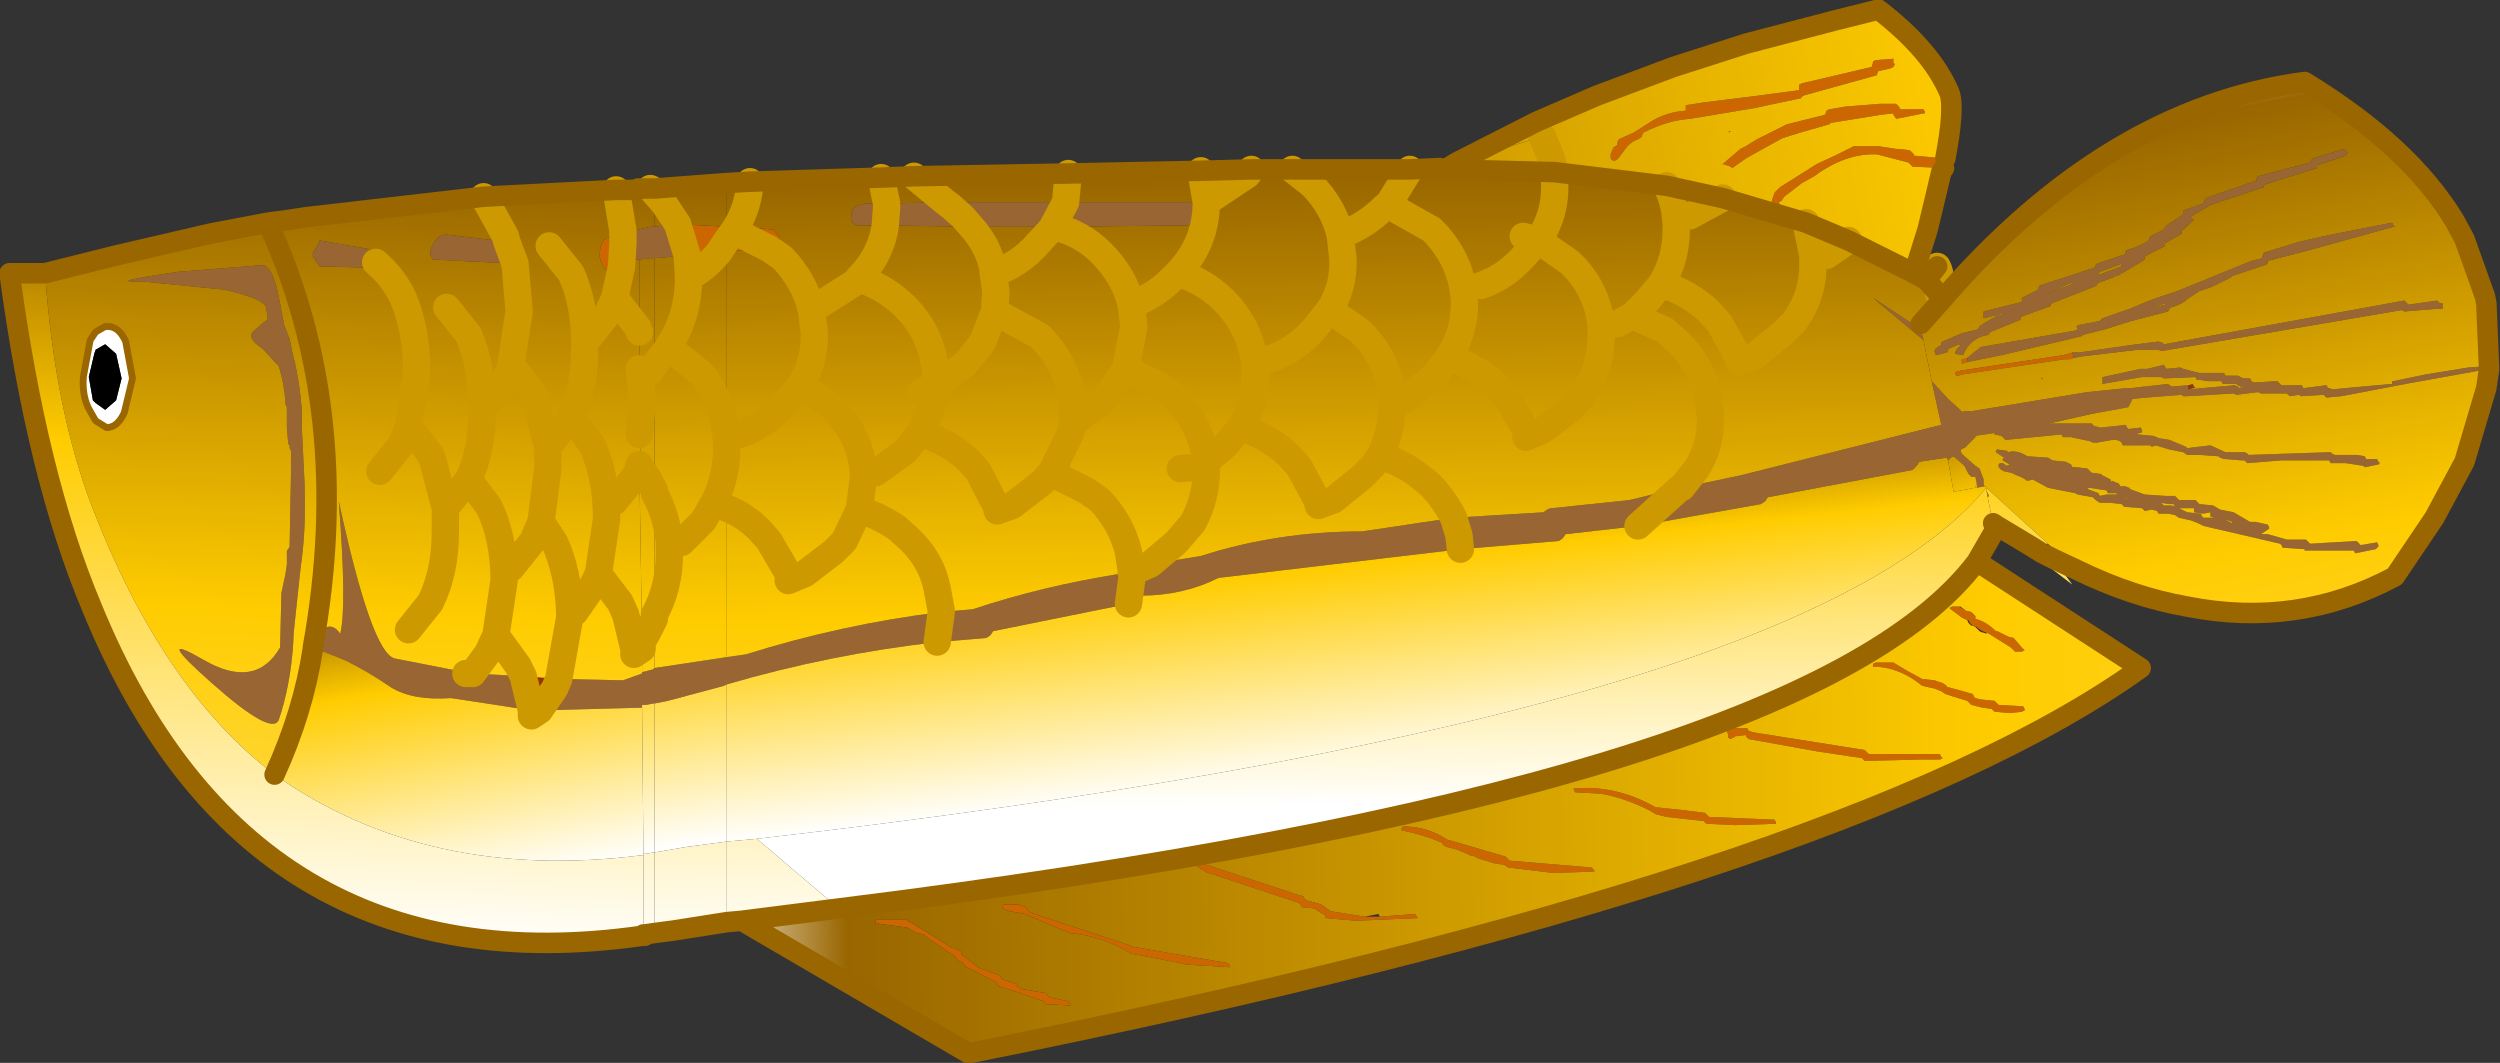
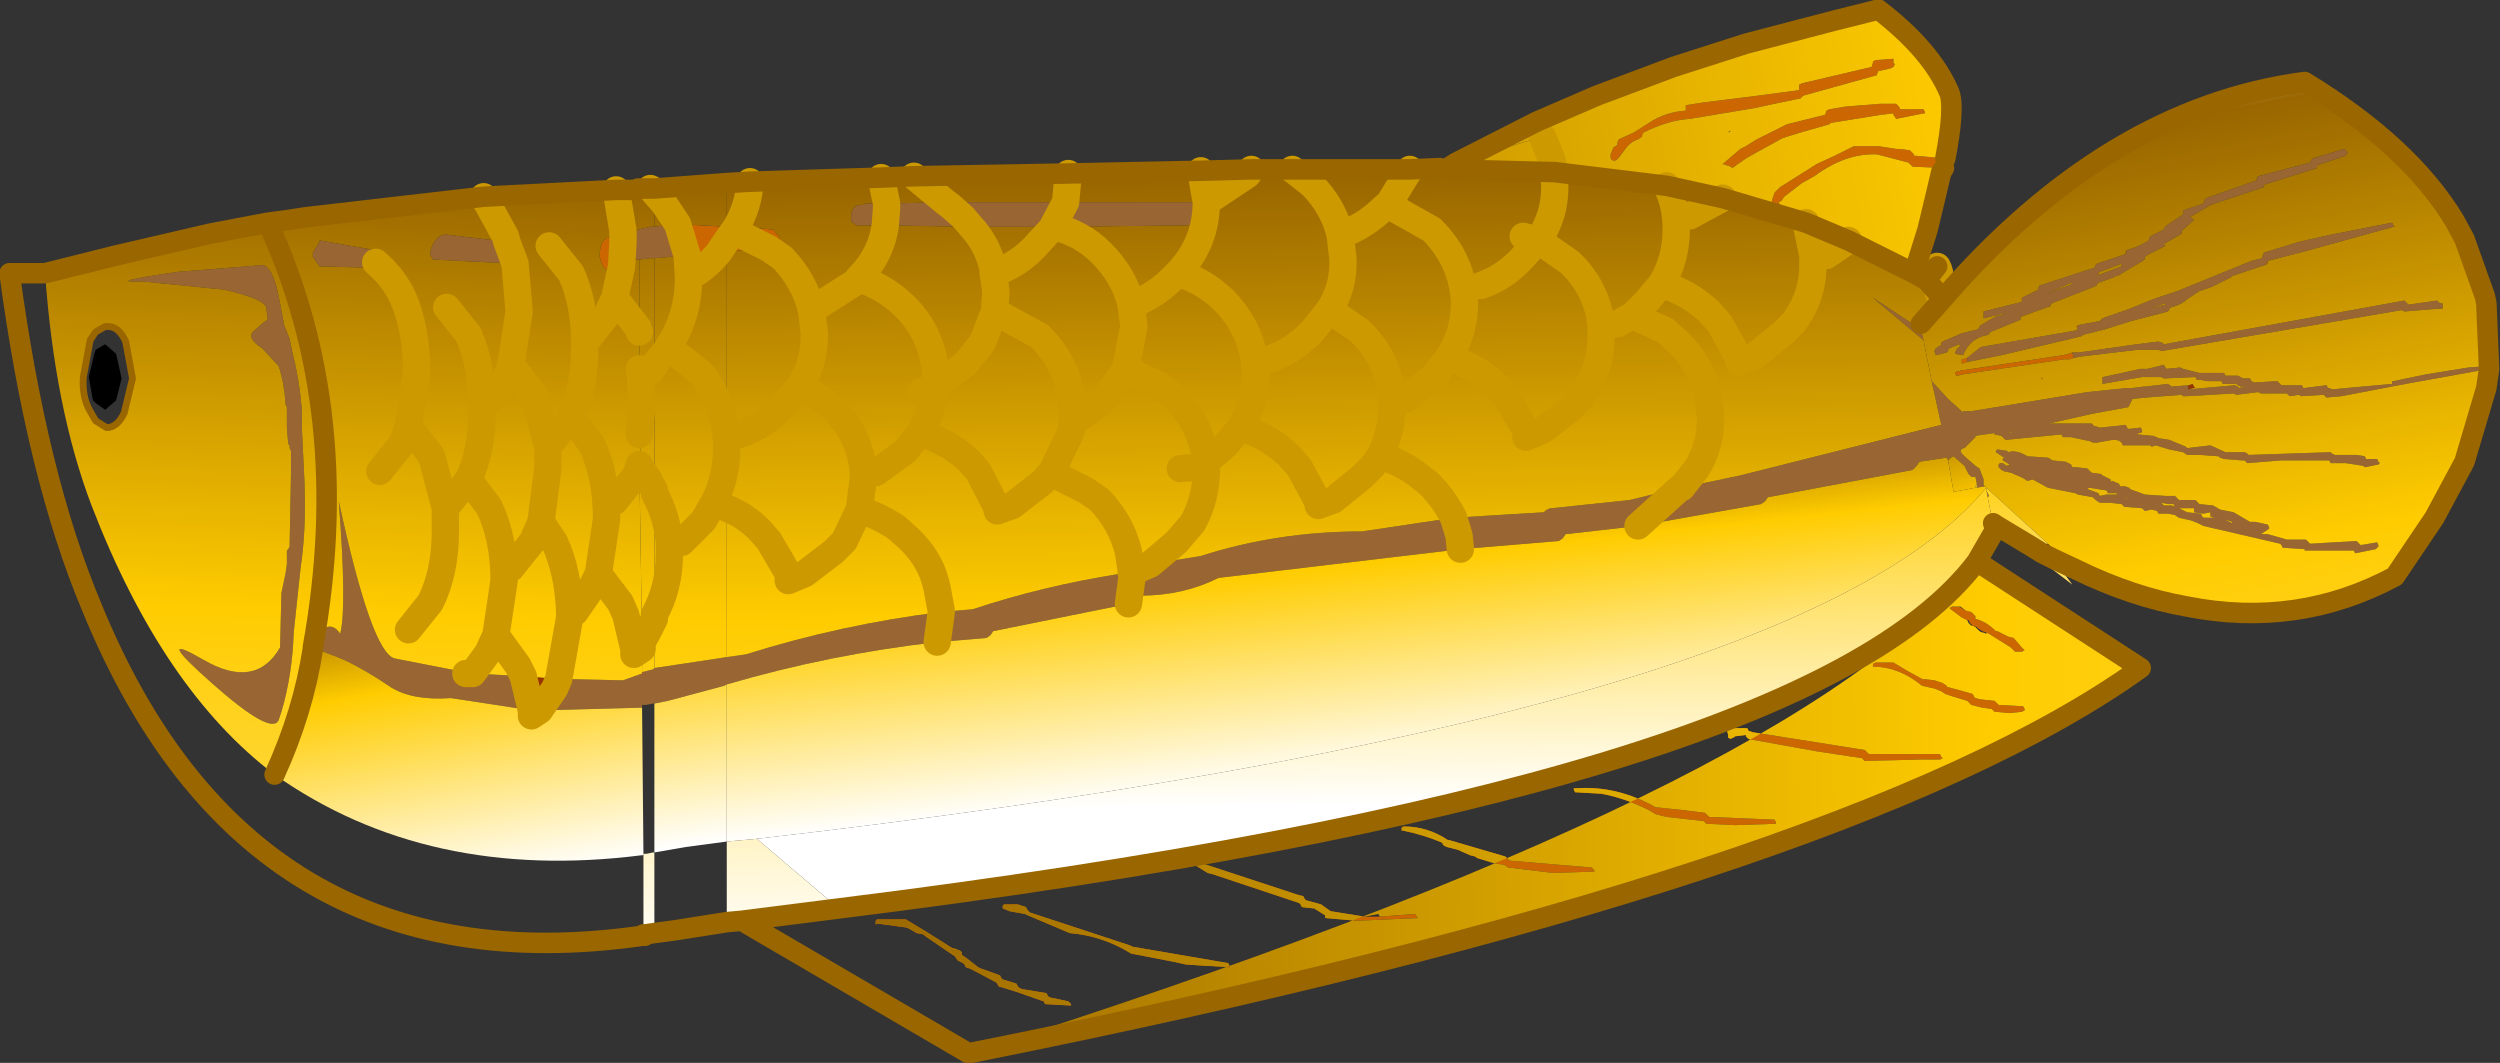
<svg xmlns="http://www.w3.org/2000/svg" height="38.9px" width="91.5px">
  <rect width="100%" height="100%" fill="#333333" stroke="none" />
  <g transform="matrix(1.0, 0.0, 0.0, 1.0, 14.6, 15.9)">
    <path d="M8.15 -6.15 L8.05 -6.1 Q7.5 -5.75 7.35 -6.5 L7.35 -6.65 Q7.4 -7.25 7.8 -7.2 L8.05 -7.45 8.2 -7.45 8.2 -7.0 8.15 -6.15 M3.95 -7.05 L4.5 -6.95 4.6 -6.65 4.6 -6.5 4.45 -6.25 4.25 -6.25 3.95 -7.05 M10.2 -7.7 L12.0 -7.6 12.35 -7.6 13.7 -7.5 13.95 -7.2 13.9 -7.05 13.65 -6.8 13.55 -6.8 12.0 -6.7 11.7 -6.65 10.55 -6.55 10.2 -7.7 M20.2 -8.35 L20.0 -8.5 20.2 -8.5 20.2 -8.35 M12.35 -7.6 L12.25 -7.45 12.0 -7.1 11.8 -6.8 11.7 -6.65 11.8 -6.8 12.0 -7.1 12.25 -7.45 12.35 -7.6 M13.55 -6.8 L12.25 -7.45 13.55 -6.8 M23.95 -7.65 L24.0 -7.6 23.95 -7.6 23.95 -7.65 M56.6 -10.1 L56.65 -9.95 56.65 -9.85 56.65 -9.8 56.55 -9.75 55.4 -9.8 55.3 -9.9 55.25 -9.95 54.1 -10.25 Q52.95 -10.3 51.8 -9.45 L51.35 -9.2 50.7 -8.7 50.6 -8.55 50.5 -8.5 50.55 -8.4 50.45 -8.35 50.25 -8.4 50.25 -8.55 50.35 -8.85 50.55 -9.05 51.9 -9.9 52.55 -10.2 53.25 -10.55 54.15 -10.55 54.8 -10.45 54.9 -10.45 55.3 -10.4 55.45 -10.25 55.45 -10.2 55.5 -10.2 56.6 -10.1 M44.65 -10.8 L45.2 -11.05 45.75 -11.4 Q46.35 -11.8 47.1 -11.85 L47.1 -12.0 47.1 -12.05 47.75 -12.15 49.75 -12.4 51.25 -12.6 51.25 -12.8 51.35 -12.85 53.9 -13.45 53.95 -13.6 53.95 -13.65 54.05 -13.7 54.7 -13.75 54.7 -13.6 54.75 -13.55 54.7 -13.45 54.6 -13.4 54.4 -13.35 54.15 -13.3 54.1 -13.2 54.1 -13.15 51.4 -12.4 51.35 -12.35 51.3 -12.3 50.1 -12.05 49.65 -11.95 47.25 -11.55 Q46.45 -11.5 45.55 -11.05 L45.5 -10.95 45.5 -10.9 45.35 -10.8 Q45.05 -10.7 44.85 -10.4 L44.7 -10.2 Q44.5 -9.9 44.35 -10.1 L44.35 -10.25 44.45 -10.5 44.6 -10.6 44.6 -10.7 44.65 -10.8 M52.35 -11.35 L51.3 -11.05 50.65 -10.85 49.65 -10.3 49.3 -10.1 48.8 -9.75 48.75 -9.8 48.45 -9.9 48.4 -9.85 49.1 -10.45 49.3 -10.55 49.7 -10.8 50.8 -11.35 52.2 -11.7 52.25 -11.85 52.35 -11.9 52.95 -12.0 54.2 -12.1 54.3 -12.1 54.8 -12.1 54.9 -12.0 54.95 -11.9 55.6 -11.9 55.8 -11.9 55.85 -11.8 55.85 -11.75 55.8 -11.75 54.8 -11.55 54.7 -11.7 54.7 -11.75 54.25 -11.7 52.4 -11.4 52.35 -11.35 M62.75 -5.75 L62.9 -5.8 62.85 -5.8 62.75 -5.75 M68.05 -9.45 L68.0 -9.3 68.0 -9.4 68.05 -9.45 M63.25 -6.75 L63.2 -6.6 63.2 -6.7 63.25 -6.75 M59.4 -5.0 L59.4 -4.85 59.4 -4.95 59.4 -5.0 M57.4 -2.65 L57.25 -2.6 57.2 -2.6 57.2 -2.7 57.2 -2.75 57.25 -2.75 57.4 -2.8 57.4 -2.65 M61.45 -3.85 L61.4 -3.95 61.45 -4.0 61.45 -3.85 M73.0 -7.65 L73.05 -7.6 73.0 -7.6 73.0 -7.65 M68.4 -6.35 L68.4 -6.3 68.4 -6.25 68.3 -6.2 68.4 -6.35 M61.3 -2.8 L61.15 -2.75 60.95 -2.75 57.25 -2.2 57.05 -2.15 57.0 -2.15 56.95 -2.25 57.0 -2.3 57.05 -2.3 57.2 -2.35 57.25 -2.35 60.9 -2.9 61.1 -2.95 61.25 -3.0 61.3 -2.8 M54.45 8.35 L54.7 8.35 55.2 8.65 55.75 8.95 56.2 9.0 56.5 9.1 56.65 9.2 56.65 9.25 56.7 9.25 57.25 9.4 57.6 9.5 57.65 9.6 57.7 9.65 57.9 9.7 58.4 9.75 58.5 9.85 58.55 9.9 59.45 9.95 59.5 10.05 59.5 10.1 59.4 10.15 58.95 10.2 58.4 10.15 58.3 10.05 57.95 10.0 57.55 9.9 57.45 9.8 57.4 9.75 56.9 9.6 56.6 9.5 56.45 9.4 56.2 9.3 55.75 9.2 Q54.9 8.5 53.95 8.5 L53.95 8.4 54.05 8.35 54.45 8.35 M53.65 11.95 L53.55 11.85 51.9 11.6 49.4 11.15 49.3 11.05 49.3 11.0 48.9 11.05 48.85 11.1 48.8 11.1 48.75 11.15 48.65 11.1 48.65 11.0 48.6 10.8 48.7 10.75 48.8 10.75 49.35 10.75 49.4 10.85 49.55 10.9 53.65 11.55 53.75 11.65 53.8 11.7 54.75 11.7 56.4 11.7 56.45 11.8 56.5 11.85 56.4 11.9 55.7 11.9 53.65 11.95 M57.35 6.45 L57.55 6.5 57.65 6.6 57.7 6.65 57.7 6.75 Q58.1 6.85 58.45 7.2 L58.5 7.2 58.9 7.4 59.1 7.45 59.4 7.8 59.5 7.9 59.4 7.95 59.2 7.95 59.15 7.95 59.05 7.85 59.0 7.8 58.2 7.3 58.1 7.25 57.95 7.2 57.8 7.1 57.75 7.05 57.6 7.0 57.5 6.9 57.45 6.8 57.4 6.8 57.2 6.7 56.8 6.4 56.75 6.35 56.85 6.3 56.9 6.3 57.1 6.3 57.35 6.45 M43.0 12.95 L43.05 12.95 43.1 12.95 Q44.6 12.85 46.0 13.65 L46.05 13.65 47.0 13.75 47.8 13.85 47.9 13.95 47.95 14.0 50.35 14.1 50.4 14.2 50.4 14.25 48.9 14.3 47.85 14.25 47.75 14.15 46.4 14.0 46.0 13.9 45.75 13.75 Q44.85 13.3 44.0 13.15 L43.1 13.1 43.05 13.1 43.0 13.0 43.0 12.95 M40.65 15.6 L43.65 15.85 43.75 15.95 43.75 16.0 42.25 16.05 40.6 15.85 40.45 15.75 40.1 15.7 39.45 15.5 39.4 15.45 39.2 15.4 38.75 15.2 38.35 15.1 38.25 15.05 38.2 15.0 38.2 14.95 Q37.5 14.65 36.75 14.5 L36.7 14.5 36.7 14.4 36.75 14.35 36.8 14.35 Q37.65 14.35 38.4 14.85 L38.45 14.85 40.5 15.45 40.6 15.55 40.65 15.6 M35.9 17.65 L37.2 17.55 37.25 17.65 37.3 17.7 35.05 17.8 33.9 17.7 33.9 17.6 33.5 17.35 33.05 17.3 33.0 17.2 32.95 17.15 29.8 16.1 29.6 16.05 29.2 15.8 29.15 15.7 29.25 15.65 32.9 16.85 33.1 16.9 33.15 17.0 33.2 17.05 33.75 17.2 34.1 17.45 35.35 17.65 35.9 17.65 M22.65 17.2 L22.95 17.3 23.0 17.4 23.05 17.45 23.1 17.5 26.75 18.7 26.85 18.75 30.35 19.35 30.4 19.45 30.4 19.5 29.6 19.45 29.55 19.45 28.8 19.4 28.35 19.3 26.8 19.0 Q25.75 18.35 24.55 18.25 L22.9 17.55 22.35 17.45 22.1 17.35 22.1 17.25 22.15 17.2 22.2 17.2 22.65 17.2 M24.6 20.9 L24.55 20.9 23.65 20.85 23.6 20.75 22.6 20.4 21.95 20.2 21.9 20.1 21.85 20.05 21.0 19.6 20.9 19.55 20.75 19.5 20.7 19.4 20.65 19.35 20.45 19.25 20.35 19.1 20.05 18.9 19.25 18.35 19.2 18.3 18.95 18.25 18.6 18.05 17.5 17.9 17.45 17.95 17.45 17.85 17.45 17.8 17.5 17.75 18.55 17.75 19.3 18.2 20.25 18.8 20.3 18.8 20.55 18.9 20.6 18.95 20.6 19.05 20.75 19.15 21.2 19.5 21.3 19.55 21.45 19.6 22.0 19.8 22.05 19.9 22.1 19.95 22.6 20.1 22.65 20.2 22.7 20.25 22.8 20.3 23.7 20.45 23.75 20.55 23.8 20.6 24.5 20.75 24.6 20.85 24.6 20.9" fill="#cc6600" fill-rule="evenodd" stroke="none" />
    <path d="M8.2 -7.45 L8.75 -7.45 8.75 -7.5 9.2 -7.6 9.3 -7.6 9.35 -7.6 10.05 -7.7 10.2 -7.7 10.55 -6.55 9.35 -6.45 9.3 -6.45 9.2 -6.45 8.8 -6.4 8.25 -6.4 8.2 -6.25 8.15 -6.15 8.2 -7.0 8.2 -7.45 M4.25 -6.25 L1.25 -6.4 1.15 -6.55 1.15 -6.7 Q1.35 -7.4 1.85 -7.3 L3.95 -7.05 4.25 -6.25 M17.8 -7.65 L16.75 -7.65 16.55 -7.8 16.55 -7.95 Q16.55 -8.45 17.05 -8.4 L17.05 -8.45 17.85 -8.45 17.85 -8.3 17.8 -7.65 17.85 -8.3 17.85 -8.45 20.0 -8.5 20.2 -8.35 20.2 -8.5 24.4 -8.5 28.85 -8.5 Q29.3 -8.55 29.35 -8.1 L29.3 -7.95 29.05 -7.7 28.85 -7.65 24.0 -7.6 23.95 -7.65 23.95 -7.6 20.95 -7.6 20.65 -7.95 20.2 -8.35 20.65 -7.95 20.95 -7.6 17.8 -7.65 M23.95 -7.65 L24.4 -8.5 23.95 -7.65 M38.6 3.05 L41.9 2.85 Q42.05 2.7 42.2 2.7 L45.05 2.4 46.9 1.95 46.95 1.95 49.1 1.5 56.45 -0.35 56.1 -1.95 56.7 -1.3 57.25 -0.8 57.25 -0.85 57.55 -0.85 61.8 -1.55 63.25 -1.7 63.45 -1.7 63.85 -1.75 63.9 -1.75 64.75 -1.85 64.8 -1.8 64.85 -1.8 64.85 -1.75 65.5 -1.8 65.5 -1.65 67.2 -1.8 67.3 -1.75 67.35 -1.7 67.6 -1.75 67.4 -1.75 67.3 -1.8 67.25 -1.85 66.75 -1.85 66.7 -1.95 66.2 -1.95 65.9 -2.0 65.8 -2.0 65.75 -2.1 64.6 -2.05 64.5 -2.1 63.8 -2.1 62.35 -1.85 62.35 -2.1 62.6 -2.15 63.75 -2.4 64.0 -2.4 64.6 -2.55 64.65 -2.45 64.7 -2.4 65.2 -2.45 65.3 -2.4 65.9 -2.25 66.8 -2.25 66.85 -2.15 66.9 -2.15 67.3 -2.15 67.5 -2.05 67.55 -2.05 67.75 -2.05 67.8 -1.95 67.9 -1.9 68.75 -1.95 68.85 -1.85 68.9 -1.8 69.45 -1.8 69.65 -1.8 69.7 -1.7 69.75 -1.7 70.55 -1.8 70.6 -1.7 70.65 -1.7 70.75 -1.65 72.95 -1.85 72.95 -1.95 73.0 -1.95 74.2 -2.2 75.75 -2.45 76.4 -2.5 76.45 -2.45 76.5 -2.4 73.45 -1.85 71.1 -1.4 70.55 -1.35 70.45 -1.45 69.6 -1.4 69.55 -1.45 69.2 -1.4 69.1 -1.5 68.15 -1.5 68.05 -1.55 67.25 -1.45 67.15 -1.5 65.45 -1.4 65.3 -1.4 65.25 -1.45 63.95 -1.35 63.45 -1.3 63.3 -1.0 61.95 -0.75 60.4 -0.4 60.65 -0.4 60.95 -0.4 61.95 -0.4 62.05 -0.3 62.1 -0.3 62.25 -0.25 62.3 -0.25 63.2 -0.35 63.25 -0.25 63.3 -0.2 63.75 -0.25 63.8 -0.15 63.8 -0.1 63.75 -0.05 63.65 -0.05 63.65 0.0 64.15 0.05 64.2 0.05 64.45 0.15 64.5 0.15 64.8 0.2 65.4 0.45 65.45 0.5 66.3 0.4 66.85 0.65 67.15 0.65 67.55 0.65 67.65 0.7 67.7 0.75 70.7 0.65 70.75 0.7 70.85 0.75 71.65 0.75 71.95 0.8 72.0 0.9 72.1 0.9 72.4 0.9 72.45 1.0 72.5 1.05 72.45 1.1 71.95 1.2 71.9 1.15 71.25 1.05 70.7 1.05 70.65 0.95 68.9 0.95 67.65 1.05 67.55 0.95 67.45 0.95 66.8 0.9 66.65 0.85 66.6 0.8 65.9 0.75 65.45 0.75 65.3 0.65 64.8 0.55 64.3 0.4 64.15 0.45 64.1 0.4 63.35 0.4 63.1 0.4 63.05 0.3 63.0 0.25 62.85 0.2 62.7 0.2 62.15 0.3 62.0 0.3 61.9 0.25 61.2 0.1 61.1 0.1 60.9 0.1 60.85 0.0 58.8 0.2 58.7 0.1 58.65 0.05 58.4 0.0 58.4 -0.05 57.7 0.05 57.7 0.1 57.3 0.5 Q57.2 0.5 57.15 0.6 L57.2 0.7 57.3 0.8 57.7 1.15 57.85 1.25 58.0 1.65 58.0 1.85 58.05 1.9 57.75 1.95 57.75 1.8 57.7 1.55 57.55 1.55 57.45 1.45 57.3 1.15 56.9 0.8 56.8 0.85 56.7 0.95 56.65 0.85 55.65 1.0 55.55 1.15 55.4 1.3 50.1 2.3 50.0 2.45 49.85 2.55 45.35 3.35 46.9 1.95 45.35 3.35 42.7 3.65 42.6 3.8 42.45 3.9 38.85 4.2 30.0 5.25 Q28.7 5.9 27.15 5.9 L27.05 6.05 Q26.95 6.05 26.9 6.15 L26.7 6.2 21.75 7.2 21.65 7.35 21.5 7.45 19.7 7.6 Q15.75 8.05 12.0 9.15 L11.9 9.2 9.85 9.75 9.35 9.85 9.3 9.85 9.05 9.9 8.9 9.9 8.9 10.0 5.15 10.1 5.7 9.3 5.85 8.95 8.2 9.0 8.9 8.75 8.9 8.7 9.1 8.65 9.3 8.6 9.35 8.55 12.0 8.15 12.7 8.05 Q16.2 6.95 19.85 6.5 L21.0 6.4 Q23.55 5.55 26.4 5.1 L26.8 4.95 26.8 5.05 27.5 4.75 29.35 4.45 Q32.15 3.55 35.25 3.55 L38.6 3.05 38.8 3.7 38.85 4.2 38.8 3.7 38.6 3.05 M55.8 -3.45 L53.95 -5.0 55.7 -3.85 55.8 -3.45 M60.0 -5.0 L60.1 -5.0 60.0 -5.0 M62.75 -5.75 L62.2 -5.55 62.15 -5.5 62.15 -5.45 60.5 -4.8 60.45 -4.75 60.45 -4.7 59.35 -4.3 59.35 -4.2 58.25 -3.75 58.2 -3.7 58.2 -3.65 Q57.5 -3.55 57.25 -2.9 L56.95 -2.95 57.0 -3.1 57.15 -3.25 57.1 -3.3 56.75 -3.15 56.7 -3.1 56.7 -3.05 56.65 -3.0 56.25 -2.9 56.2 -3.05 56.25 -3.15 56.4 -3.25 56.45 -3.25 56.45 -3.35 56.5 -3.4 57.2 -3.7 57.8 -3.85 57.85 -3.95 57.9 -4.0 58.5 -4.35 58.6 -4.35 58.8 -4.45 58.2 -4.3 58.0 -4.25 58.0 -4.35 58.0 -4.5 59.4 -4.85 59.4 -5.0 60.0 -5.3 60.0 -5.35 60.05 -5.45 62.05 -6.1 62.1 -6.2 62.15 -6.25 63.2 -6.6 63.25 -6.75 Q63.65 -6.85 64.05 -7.1 L64.05 -7.15 64.1 -7.25 64.6 -7.5 64.65 -7.6 64.7 -7.65 65.3 -8.05 65.3 -8.15 65.3 -8.2 66.05 -8.45 66.1 -8.6 66.15 -8.65 68.0 -9.3 68.05 -9.45 69.95 -9.95 70.0 -10.05 70.05 -10.1 71.2 -10.45 71.25 -10.4 71.35 -10.3 71.3 -10.3 71.25 -10.2 70.2 -9.85 70.2 -9.75 68.3 -9.15 68.25 -9.1 68.25 -9.05 66.3 -8.4 65.55 -7.95 65.7 -7.85 65.25 -7.45 65.25 -7.4 65.25 -7.35 64.65 -7.0 64.6 -6.95 64.65 -6.9 64.05 -6.6 63.9 -6.5 63.9 -6.45 63.9 -6.4 62.9 -5.8 62.75 -5.75 M57.4 -2.8 L57.9 -3.2 61.35 -3.8 61.45 -3.85 61.45 -4.0 62.25 -4.15 62.35 -4.25 63.35 -4.6 64.2 -4.95 65.1 -5.25 66.45 -5.8 67.8 -6.35 68.2 -6.45 68.2 -6.55 68.25 -6.55 68.25 -6.65 69.55 -7.05 70.65 -7.3 72.95 -7.75 73.0 -7.65 73.0 -7.6 69.75 -6.7 68.4 -6.35 68.3 -6.2 67.1 -5.8 67.05 -5.75 66.35 -5.4 65.9 -5.25 65.45 -4.95 Q65.25 -4.75 64.85 -4.65 L64.8 -4.6 64.75 -4.5 63.4 -4.15 62.45 -3.85 61.65 -3.65 61.6 -3.6 61.4 -3.55 58.65 -2.9 57.4 -2.65 57.4 -2.8 M61.25 -3.0 L61.5 -3.0 63.6 -3.3 64.4 -3.4 64.55 -3.35 64.6 -3.3 73.4 -4.9 73.45 -4.85 73.5 -4.8 73.55 -4.75 74.6 -4.9 74.7 -4.8 74.8 -4.8 74.8 -4.75 74.8 -4.6 74.6 -4.6 73.4 -4.5 73.3 -4.55 64.5 -3.05 64.4 -3.1 63.65 -3.1 61.55 -2.85 61.3 -2.8 61.25 -3.0 M59.05 -0.1 L58.95 -0.1 58.95 -0.05 59.05 -0.1 M64.65 -4.8 L64.05 -4.6 64.65 -4.75 64.65 -4.8 M62.25 -5.85 L63.05 -6.15 63.05 -6.25 62.25 -5.95 62.2 -5.9 62.15 -5.85 62.25 -5.85 M61.2 -5.55 L60.3 -5.15 61.25 -5.5 61.2 -5.55 M72.45 4.05 L72.45 4.1 72.35 4.2 71.6 4.35 71.55 4.25 69.75 4.25 69.75 4.2 69.0 4.15 68.95 4.15 68.9 4.05 68.85 4.0 66.05 3.35 65.95 3.3 65.85 3.25 65.6 3.15 65.15 3.05 65.0 2.95 64.75 2.9 64.4 2.9 64.35 2.8 64.15 2.75 63.9 2.8 63.8 2.7 63.15 2.65 63.05 2.55 62.6 2.5 62.25 2.5 62.1 2.4 62.0 2.3 61.45 2.2 61.35 2.15 60.35 1.95 59.8 1.65 59.6 1.7 59.45 1.6 59.0 1.4 58.75 1.35 58.65 1.3 58.55 1.2 58.55 1.1 58.6 1.05 58.7 1.05 58.85 1.15 58.95 1.1 58.7 0.95 58.7 0.9 58.75 0.85 58.45 0.65 58.45 0.6 58.5 0.55 58.85 0.6 58.9 0.65 Q59.2 0.55 59.6 0.8 L60.35 0.85 60.45 0.9 60.5 0.95 61.0 1.0 61.2 1.1 61.25 1.2 61.4 1.2 61.8 1.25 61.95 1.4 62.3 1.45 62.35 1.5 62.65 1.65 62.65 1.75 62.7 1.7 62.95 1.8 63.0 1.9 63.2 1.9 63.3 1.95 63.35 1.95 63.35 2.0 63.9 2.2 64.65 2.25 65.0 2.25 65.05 2.3 65.1 2.35 65.15 2.4 65.75 2.4 65.85 2.5 65.9 2.55 66.4 2.6 66.65 2.75 67.15 2.85 67.75 3.2 67.95 3.2 68.4 3.3 68.45 3.4 68.45 3.45 68.15 3.65 68.4 3.65 69.1 3.85 69.8 3.85 69.9 3.95 69.95 4.0 71.65 3.9 71.7 3.95 71.75 4.0 71.8 4.05 72.4 3.95 72.45 4.05 M66.0 3.0 L66.05 3.05 66.45 3.05 66.3 3.0 66.3 2.9 66.3 2.85 66.05 2.9 65.7 2.85 65.7 2.7 65.15 2.7 65.35 2.8 65.45 2.85 65.95 2.9 66.0 3.0 M67.1 3.25 L67.1 3.2 66.8 3.1 67.1 3.25 M64.55 2.55 L64.6 2.6 64.75 2.6 64.9 2.6 65.0 2.65 64.95 2.55 64.75 2.55 64.5 2.5 64.55 2.55 M61.55 1.95 L61.5 1.95 61.55 1.95 M61.8 2.0 L62.2 2.15 62.25 2.25 62.5 2.2 62.9 2.2 62.85 2.15 62.55 2.15 62.5 2.05 61.85 1.95 61.8 2.0 M61.2 1.8 L61.25 1.8 61.2 1.8 M63.25 2.35 L63.2 2.3 63.2 2.35 63.25 2.35 M58.15 2.3 L58.1 2.05 58.2 2.25 58.15 2.3 M26.7 6.2 L26.85 5.1 26.8 5.05 26.85 5.1 26.7 6.2 M19.7 7.6 L19.85 6.5 19.7 7.6 M2.7 8.75 L4.55 8.85 4.85 10.1 1.9 9.65 Q0.5 9.75 -0.3 9.25 -1.1 8.7 -1.9 8.3 L-2.25 8.15 -2.9 7.9 -3.15 7.8 -2.85 7.15 -2.75 7.1 Q-2.4 6.9 -2.15 7.3 -1.9 6.35 -2.2 2.45 -1.0 8.0 -0.15 8.2 L2.15 8.65 2.25 8.75 2.45 8.75 2.7 8.75 M-0.85 -6.3 L-0.95 -6.1 -2.9 -6.15 -3.15 -6.5 -3.15 -6.65 -2.9 -7.05 -2.9 -7.1 -0.9 -6.75 -0.8 -6.45 -0.8 -6.3 -0.85 -6.3 M-9.4 -5.6 Q-10.85 -5.55 -8.1 -5.95 L-4.95 -6.2 Q-4.6 -6.05 -4.4 -5.05 L-4.2 -4.0 -4.0 -3.5 -3.9 -3.0 Q-3.65 -2.05 -3.55 -0.9 L-3.55 -0.2 -3.45 1.85 -3.45 2.05 Q-3.4 3.55 -3.6 4.9 L-3.85 7.25 Q-3.9 8.8 -4.3 10.15 L-4.4 10.45 Q-4.65 11.05 -6.85 9.1 -9.05 7.15 -7.15 8.25 -5.25 9.35 -4.35 7.8 L-4.3 5.8 -4.15 5.1 -4.1 4.75 -4.1 4.25 -4.05 4.2 -4.0 4.1 -4.0 4.05 -3.95 1.45 -3.95 0.6 -4.0 0.5 -4.0 0.4 -4.05 0.35 -4.1 -0.25 -4.1 -0.9 -4.1 -1.0 -4.15 -1.1 -4.15 -1.15 Q-4.2 -1.9 -4.4 -2.5 L-5.0 -3.15 Q-5.55 -3.5 -5.35 -3.75 L-4.95 -4.1 -4.8 -4.2 -4.85 -4.6 Q-4.85 -4.95 -6.4 -5.3 L-9.4 -5.6 M-3.15 7.8 L-3.15 7.85 -3.5 7.7 -3.25 7.5 -3.15 7.8" fill="#996633" fill-rule="evenodd" stroke="none" />
    <path d="M46.9 1.95 L46.95 1.95 46.9 1.95 M60.0 -1.8 L60.05 -1.7 60.0 -1.8 M60.15 -2.0 L60.1 -2.1 60.15 -2.05 60.15 -2.0 M65.5 -1.65 L65.5 -1.8 65.65 -1.85 65.7 -1.75 65.75 -1.7 65.7 -1.7 65.5 -1.65 M27.5 4.75 L26.8 5.05 26.8 4.95 27.5 4.75 M5.85 8.95 L5.7 9.3 5.15 10.1 4.85 10.1 4.55 8.85 5.85 8.95" fill="#993300" fill-rule="evenodd" stroke="none" />
-     <path d="M-10.75 -3.3 L-11.1 -3.1 -11.15 -2.95 -11.35 -2.1 -11.2 -1.25 -11.1 -1.15 -10.75 -0.9 -10.35 -1.25 -10.15 -2.05 -10.35 -2.95 -10.75 -3.3 M-10.75 -3.95 L-10.7 -3.95 -10.65 -3.95 Q-10.25 -3.95 -10.0 -3.4 L-9.75 -2.05 -10.05 -0.8 Q-10.3 -0.25 -10.7 -0.25 L-11.1 -0.5 -11.3 -0.85 Q-11.6 -1.35 -11.55 -2.1 L-11.3 -3.45 -11.1 -3.75 -10.75 -3.95" fill="#ffffff" fill-rule="evenodd" stroke="none" />
    <path d="M-10.75 -3.3 L-10.35 -2.95 -10.15 -2.05 -10.35 -1.25 -10.75 -0.9 -11.1 -1.15 -11.2 -1.25 -11.35 -2.1 -11.15 -2.95 -11.1 -3.1 -10.75 -3.3" fill="#000000" fill-rule="evenodd" stroke="none" />
    <path d="M12.0 -7.6 L12.0 -9.2 12.85 -9.25 17.65 -9.4 17.85 -8.45 17.65 -9.4 18.85 -9.45 20.0 -8.5 18.85 -9.45 24.5 -9.55 29.35 -9.65 29.55 -8.5 Q29.55 -7.0 28.5 -5.9 L28.45 -5.85 Q27.7 -5.05 26.8 -4.75 26.55 -5.8 25.7 -6.65 25.0 -7.35 24.0 -7.6 25.0 -7.35 25.7 -6.65 26.55 -5.8 26.8 -4.75 27.7 -5.05 28.45 -5.85 L28.5 -5.9 Q29.55 -7.0 29.55 -8.5 L29.35 -9.65 31.2 -9.7 32.7 -9.7 33.4 -9.15 Q34.2 -8.35 34.45 -7.3 35.35 -7.6 36.1 -8.35 L36.2 -8.4 37.8 -7.5 Q38.95 -6.35 39.0 -4.8 39.0 -3.7 38.4 -2.8 L37.9 -2.15 36.85 -1.3 36.35 -1.3 Q36.25 -2.75 35.15 -3.8 L34.05 -4.55 Q34.6 -5.4 34.55 -6.45 L34.45 -7.3 34.55 -6.45 Q34.6 -5.4 34.05 -4.55 L35.15 -3.8 Q36.25 -2.75 36.35 -1.3 L36.85 -1.3 37.9 -2.15 38.4 -2.8 Q39.0 -3.7 39.0 -4.8 38.95 -6.35 37.8 -7.5 L36.2 -8.4 36.1 -8.35 Q35.35 -7.6 34.45 -7.3 34.2 -8.35 33.4 -9.15 L32.7 -9.7 37.0 -9.7 38.1 -9.75 38.3 -9.7 42.3 -9.6 46.4 -9.1 48.45 -8.65 51.5 -7.75 51.75 -6.55 51.75 -6.35 Q51.8 -5.1 51.05 -4.1 L50.65 -3.7 49.6 -2.85 49.05 -2.65 49.0 -2.85 48.35 -4.05 47.95 -4.5 Q47.2 -5.2 46.2 -5.5 46.75 -6.4 46.75 -7.5 46.75 -8.4 46.4 -9.1 46.75 -8.4 46.75 -7.5 46.75 -6.4 46.2 -5.5 47.2 -5.2 47.95 -4.5 L48.35 -4.05 49.0 -2.85 49.05 -2.65 49.6 -2.85 50.65 -3.7 51.05 -4.1 Q51.8 -5.1 51.75 -6.35 L51.75 -6.55 51.5 -7.75 53.05 -7.1 52.25 -6.55 51.75 -6.55 52.25 -6.55 53.05 -7.1 55.45 -5.9 55.9 -5.65 56.35 -5.15 56.5 -4.95 55.7 -4.05 55.7 -3.85 53.95 -5.0 55.8 -3.45 56.1 -1.95 56.45 -0.35 49.1 1.5 46.95 1.95 47.5 1.25 Q48.05 0.35 48.0 -0.7 L47.9 -1.5 Q47.65 -2.55 46.85 -3.35 L46.35 -3.8 45.15 -4.35 44.6 -4.05 44.0 -4.0 44.0 -3.6 Q44.0 -2.35 43.25 -1.35 L42.9 -0.95 41.85 -0.15 41.25 0.1 41.25 -0.15 40.55 -1.35 40.2 -1.75 Q39.45 -2.5 38.4 -2.8 39.45 -2.5 40.2 -1.75 L40.55 -1.35 41.25 -0.15 41.25 0.1 41.85 -0.15 42.9 -0.95 43.25 -1.35 Q44.0 -2.35 44.0 -3.6 L44.0 -4.0 44.6 -4.05 45.15 -4.35 46.35 -3.8 46.85 -3.35 Q47.65 -2.55 47.9 -1.5 L48.0 -0.7 Q48.05 0.35 47.5 1.25 L46.95 1.95 46.9 1.95 45.05 2.4 42.2 2.7 Q42.05 2.7 41.9 2.85 L38.6 3.05 Q38.25 2.35 37.7 1.8 L37.25 1.45 Q36.65 1.0 35.9 0.8 36.35 -0.1 36.35 -1.1 L36.35 -1.3 36.35 -1.1 Q36.35 -0.1 35.9 0.8 36.65 1.0 37.25 1.45 L37.7 1.8 Q38.25 2.35 38.6 3.05 L35.25 3.55 Q32.15 3.55 29.35 4.45 L27.5 4.75 28.45 3.95 29.05 3.25 Q29.55 2.35 29.55 1.3 L29.55 1.0 29.2 1.2 28.6 1.25 29.2 1.2 29.55 1.0 29.45 0.5 Q29.2 -0.55 28.35 -1.4 L27.9 -1.75 26.6 -2.4 25.8 -1.25 24.65 -0.4 25.8 -1.25 26.6 -2.4 27.9 -1.75 28.35 -1.4 Q29.2 -0.55 29.45 0.5 L29.55 1.0 30.25 0.4 30.8 -0.25 Q31.35 -1.15 31.35 -2.25 31.3 -3.8 30.15 -4.95 29.4 -5.65 28.5 -5.9 29.4 -5.65 30.15 -4.95 31.3 -3.8 31.35 -2.25 31.35 -1.15 30.8 -0.25 L30.25 0.4 29.55 1.0 29.55 1.3 Q29.55 2.35 29.05 3.25 L28.45 3.95 27.5 4.75 26.8 4.95 26.7 4.3 Q26.45 3.25 25.65 2.4 L25.15 2.05 23.85 1.4 25.15 2.05 25.65 2.4 Q26.45 3.25 26.7 4.3 L26.8 4.95 26.4 5.1 Q23.55 5.55 21.0 6.4 L19.85 6.5 19.85 6.45 19.7 5.65 Q19.5 4.6 18.65 3.8 L18.2 3.4 Q17.6 3.0 16.85 2.75 L16.3 3.9 15.9 4.3 14.85 5.1 14.25 5.35 14.25 5.1 13.55 3.9 13.2 3.5 Q12.65 2.95 12.0 2.7 12.65 2.95 13.2 3.5 L13.55 3.9 14.25 5.1 14.25 5.35 14.85 5.1 15.9 4.3 16.3 3.9 16.85 2.75 17.0 1.6 17.0 1.4 Q16.9 0.0 15.8 -1.05 L14.7 -1.8 14.1 -1.1 Q13.4 -0.3 12.45 0.0 13.4 -0.3 14.1 -1.1 L14.7 -1.8 15.8 -1.05 Q16.9 0.0 17.0 1.4 L17.0 1.6 16.85 2.75 Q17.6 3.0 18.2 3.4 L18.65 3.8 Q19.5 4.6 19.7 5.65 L19.85 6.45 19.85 6.5 Q16.2 6.95 12.7 8.05 L12.0 8.15 12.0 2.7 12.0 -6.7 13.55 -6.8 13.65 -6.8 13.9 -7.05 13.95 -7.2 13.7 -7.5 12.35 -7.6 Q12.8 -8.35 12.85 -9.25 12.8 -8.35 12.35 -7.6 L12.0 -7.6 M17.85 -8.45 L17.05 -8.45 17.05 -8.4 Q16.55 -8.45 16.55 -7.95 L16.55 -7.8 16.75 -7.65 17.8 -7.65 Q17.65 -6.55 16.8 -5.7 L16.75 -5.6 15.1 -4.55 Q14.85 -5.6 14.05 -6.45 L13.55 -6.8 14.05 -6.45 Q14.85 -5.6 15.1 -4.55 L16.75 -5.6 16.8 -5.7 Q17.65 -6.55 17.8 -7.65 L20.95 -7.6 Q21.55 -6.95 21.75 -6.05 L21.75 -5.9 21.85 -5.25 21.8 -4.5 21.35 -3.35 20.75 -2.6 19.65 -1.75 19.65 -2.05 Q19.6 -3.65 18.45 -4.75 17.7 -5.45 16.8 -5.7 17.7 -5.45 18.45 -4.75 19.6 -3.65 19.65 -2.05 L19.65 -1.75 20.75 -2.6 21.35 -3.35 21.8 -4.5 21.85 -5.25 21.75 -5.9 21.75 -6.05 Q21.55 -6.95 20.95 -7.6 L23.95 -7.6 24.0 -7.6 28.85 -7.65 29.05 -7.7 29.3 -7.95 29.35 -8.1 Q29.3 -8.55 28.85 -8.5 L24.4 -8.5 24.5 -9.55 24.4 -8.5 20.2 -8.5 20.0 -8.5 17.85 -8.45 M19.1 -1.55 L19.65 -1.75 Q19.55 -0.85 19.05 -0.05 L18.55 0.6 17.45 1.4 17.0 1.4 17.45 1.4 18.55 0.6 19.05 -0.05 Q19.55 -0.85 19.65 -1.75 L19.1 -1.55 M14.7 -1.8 Q15.25 -2.7 15.2 -3.75 L15.1 -4.55 15.2 -3.75 Q15.25 -2.7 14.7 -1.8 M21.75 -5.9 Q22.7 -6.2 23.4 -7.0 L23.95 -7.6 23.4 -7.0 Q22.7 -6.2 21.75 -5.9 M26.6 -2.4 L26.9 -3.95 26.8 -4.75 26.9 -3.95 26.6 -2.4 M21.8 -4.5 L23.45 -3.6 Q24.6 -2.45 24.65 -0.9 L24.65 -0.4 24.6 -0.1 23.9 1.35 23.85 1.4 23.55 1.75 22.45 2.6 21.9 2.8 21.85 2.6 21.2 1.35 20.85 0.95 Q20.1 0.25 19.05 -0.05 20.1 0.25 20.85 0.95 L21.2 1.35 21.85 2.6 21.9 2.8 22.45 2.6 23.55 1.75 23.85 1.4 23.9 1.35 24.6 -0.1 24.65 -0.4 24.65 -0.9 Q24.6 -2.45 23.45 -3.6 L21.8 -4.5 M36.2 -8.4 L37.0 -9.7 36.2 -8.4 M29.55 -8.5 L31.05 -9.5 31.2 -9.7 31.05 -9.5 29.55 -8.5 M34.05 -4.55 L33.45 -3.8 Q32.75 -3.05 31.85 -2.75 32.75 -3.05 33.45 -3.8 L34.05 -4.55 M47.25 -8.0 L48.45 -8.65 47.25 -8.0 M44.0 -4.0 Q43.85 -5.35 42.85 -6.3 L41.7 -7.1 Q42.35 -8.05 42.3 -9.2 L42.3 -9.6 42.3 -9.2 Q42.35 -8.05 41.7 -7.1 L42.85 -6.3 Q43.85 -5.35 44.0 -4.0 M45.15 -4.35 L45.65 -4.85 46.2 -5.5 45.65 -4.85 45.15 -4.35 M41.15 -7.25 L41.7 -7.1 41.2 -6.55 Q40.5 -5.75 39.6 -5.45 40.5 -5.75 41.2 -6.55 L41.7 -7.1 41.15 -7.25 M30.8 -0.25 Q31.8 0.05 32.55 0.75 L32.95 1.2 33.6 2.4 33.65 2.6 34.2 2.4 35.25 1.55 35.65 1.15 35.9 0.8 35.65 1.15 35.25 1.55 34.2 2.4 33.65 2.6 33.6 2.4 32.95 1.2 32.55 0.75 Q31.8 0.05 30.8 -0.25" fill="url(#gradient0)" fill-rule="evenodd" stroke="none" />
-     <path d="M38.1 -9.75 L38.7 -9.95 38.3 -9.7 38.7 -9.95 41.85 -10.9 42.2 -10.05 42.3 -9.6 38.3 -9.7 38.1 -9.75 M57.75 4.65 L63.75 8.55 Q53.0 16.25 20.85 22.65 L12.55 17.8 16.1 17.35 Q51.5 12.95 57.75 4.65 M58.1 7.25 L58.2 7.3 59.0 7.8 59.05 7.85 59.15 7.95 59.2 7.95 59.4 7.95 59.5 7.9 59.4 7.8 59.1 7.45 58.9 7.4 58.5 7.2 58.45 7.2 Q58.1 6.85 57.7 6.75 L57.7 6.65 57.65 6.6 57.55 6.5 57.35 6.45 57.15 6.3 57.1 6.3 56.9 6.3 56.85 6.3 56.75 6.35 56.8 6.4 57.2 6.7 57.4 6.8 57.45 6.9 57.55 7.0 57.6 7.0 57.7 7.05 57.75 7.1 57.85 7.2 57.95 7.25 58.0 7.25 58.1 7.3 58.1 7.25 M53.65 11.95 L55.7 11.9 56.4 11.9 56.5 11.85 56.45 11.8 56.4 11.7 54.75 11.7 53.8 11.7 53.75 11.65 53.65 11.55 49.55 10.9 49.4 10.85 49.35 10.75 48.8 10.75 48.7 10.75 48.6 10.8 48.65 11.0 48.65 11.1 48.75 11.15 48.8 11.1 48.85 11.1 48.9 11.05 49.3 11.0 49.3 11.05 49.4 11.15 51.9 11.6 53.55 11.85 53.65 11.95 M54.45 8.35 L54.05 8.35 53.95 8.4 53.95 8.5 Q54.9 8.5 55.75 9.2 L56.2 9.3 56.45 9.4 56.6 9.5 56.9 9.6 57.4 9.75 57.45 9.8 57.55 9.9 57.95 10.0 58.3 10.05 58.4 10.15 58.95 10.2 59.4 10.15 59.5 10.1 59.5 10.05 59.45 9.95 58.55 9.9 58.5 9.85 58.4 9.75 57.9 9.7 57.7 9.65 57.65 9.6 57.6 9.5 57.25 9.4 56.7 9.25 56.65 9.25 56.65 9.2 56.5 9.1 56.2 9.0 55.75 8.95 55.2 8.65 54.7 8.35 54.45 8.35 M43.0 13.0 L43.05 13.1 43.1 13.1 44.0 13.15 Q44.85 13.3 45.75 13.75 L46.0 13.9 46.4 14.0 47.75 14.15 47.85 14.25 48.9 14.3 50.4 14.25 50.4 14.2 50.35 14.1 47.95 14.0 47.9 13.95 47.8 13.85 47.0 13.75 46.05 13.65 46.0 13.65 Q44.6 12.85 43.1 12.95 L43.05 12.95 43.0 12.95 43.0 13.0 M40.65 15.6 L40.6 15.55 40.5 15.45 38.45 14.85 38.4 14.85 Q37.65 14.35 36.8 14.35 L36.75 14.35 36.7 14.4 36.7 14.5 36.75 14.5 Q37.5 14.65 38.2 14.95 L38.2 15.0 38.25 15.05 38.35 15.1 38.75 15.2 39.2 15.4 39.4 15.45 39.45 15.5 40.1 15.7 40.45 15.75 40.6 15.85 42.25 16.05 43.75 16.0 43.75 15.95 43.65 15.85 40.65 15.6 M35.35 17.65 L34.1 17.45 33.75 17.2 33.2 17.05 33.15 17.0 33.1 16.9 32.9 16.85 29.25 15.65 29.15 15.7 29.2 15.8 29.6 16.05 29.8 16.1 32.95 17.15 33.0 17.2 33.05 17.3 33.5 17.35 33.9 17.6 33.9 17.7 35.05 17.8 37.3 17.7 37.25 17.65 37.2 17.55 35.9 17.65 35.85 17.55 35.35 17.65 M24.6 20.9 L24.6 20.85 24.5 20.75 23.8 20.6 23.75 20.55 23.7 20.45 22.8 20.3 22.7 20.25 22.65 20.2 22.6 20.1 22.1 19.95 22.05 19.9 22.0 19.8 21.45 19.6 21.3 19.55 21.2 19.5 20.75 19.15 20.6 19.05 20.6 18.95 20.55 18.9 20.3 18.8 20.25 18.8 19.3 18.2 18.55 17.75 17.5 17.75 17.45 17.8 17.45 17.85 17.45 17.95 17.5 17.9 18.6 18.05 18.95 18.25 19.2 18.3 19.25 18.35 20.05 18.9 20.35 19.1 20.45 19.25 20.65 19.35 20.7 19.4 20.75 19.5 20.9 19.55 21.0 19.6 21.85 20.05 21.9 20.1 21.95 20.2 22.6 20.4 23.6 20.75 23.65 20.85 24.55 20.9 24.6 20.9 M22.65 17.2 L22.2 17.2 22.15 17.2 22.1 17.25 22.1 17.35 22.35 17.45 22.9 17.55 24.55 18.25 Q25.75 18.35 26.8 19.0 L28.35 19.3 28.8 19.4 29.55 19.45 29.6 19.45 30.4 19.5 30.4 19.45 30.35 19.35 26.85 18.75 26.75 18.7 23.1 17.5 23.05 17.45 23.0 17.4 22.95 17.3 22.65 17.2" fill="url(#gradient1)" fill-rule="evenodd" stroke="none" />
+     <path d="M38.1 -9.75 L38.7 -9.95 38.3 -9.7 38.7 -9.95 41.85 -10.9 42.2 -10.05 42.3 -9.6 38.3 -9.7 38.1 -9.75 M57.75 4.65 L63.75 8.55 Q53.0 16.25 20.85 22.65 Q51.5 12.95 57.75 4.65 M58.1 7.25 L58.2 7.3 59.0 7.8 59.05 7.85 59.15 7.95 59.2 7.95 59.4 7.95 59.5 7.9 59.4 7.8 59.1 7.45 58.9 7.4 58.5 7.2 58.45 7.2 Q58.1 6.85 57.7 6.75 L57.7 6.65 57.65 6.6 57.55 6.5 57.35 6.45 57.15 6.3 57.1 6.3 56.9 6.3 56.85 6.3 56.75 6.35 56.8 6.4 57.2 6.7 57.4 6.8 57.45 6.9 57.55 7.0 57.6 7.0 57.7 7.05 57.75 7.1 57.85 7.2 57.95 7.25 58.0 7.25 58.1 7.3 58.1 7.25 M53.65 11.95 L55.7 11.9 56.4 11.9 56.5 11.85 56.45 11.8 56.4 11.7 54.75 11.7 53.8 11.7 53.75 11.65 53.65 11.55 49.55 10.9 49.4 10.85 49.35 10.75 48.8 10.75 48.7 10.75 48.6 10.8 48.65 11.0 48.65 11.1 48.75 11.15 48.8 11.1 48.85 11.1 48.9 11.05 49.3 11.0 49.3 11.05 49.4 11.15 51.9 11.6 53.55 11.85 53.65 11.95 M54.45 8.35 L54.05 8.35 53.95 8.4 53.95 8.5 Q54.9 8.5 55.75 9.2 L56.2 9.3 56.45 9.4 56.6 9.5 56.9 9.6 57.4 9.75 57.45 9.8 57.55 9.9 57.95 10.0 58.3 10.05 58.4 10.15 58.95 10.2 59.4 10.15 59.5 10.1 59.5 10.05 59.45 9.95 58.55 9.9 58.5 9.85 58.4 9.75 57.9 9.7 57.7 9.65 57.65 9.6 57.6 9.5 57.25 9.4 56.7 9.25 56.65 9.25 56.65 9.2 56.5 9.1 56.2 9.0 55.75 8.95 55.2 8.65 54.7 8.35 54.45 8.35 M43.0 13.0 L43.05 13.1 43.1 13.1 44.0 13.15 Q44.85 13.3 45.75 13.75 L46.0 13.9 46.4 14.0 47.75 14.15 47.85 14.25 48.9 14.3 50.4 14.25 50.4 14.2 50.35 14.1 47.95 14.0 47.9 13.95 47.8 13.85 47.0 13.75 46.05 13.65 46.0 13.65 Q44.6 12.85 43.1 12.95 L43.05 12.95 43.0 12.95 43.0 13.0 M40.65 15.6 L40.6 15.55 40.5 15.45 38.45 14.85 38.4 14.85 Q37.65 14.35 36.8 14.35 L36.75 14.35 36.7 14.4 36.7 14.5 36.75 14.5 Q37.5 14.65 38.2 14.95 L38.2 15.0 38.25 15.05 38.35 15.1 38.75 15.2 39.2 15.4 39.4 15.45 39.45 15.5 40.1 15.7 40.45 15.75 40.6 15.85 42.25 16.05 43.75 16.0 43.75 15.95 43.65 15.85 40.65 15.6 M35.35 17.65 L34.1 17.45 33.75 17.2 33.2 17.05 33.15 17.0 33.1 16.9 32.9 16.85 29.25 15.65 29.15 15.7 29.2 15.8 29.6 16.05 29.8 16.1 32.95 17.15 33.0 17.2 33.05 17.3 33.5 17.35 33.9 17.6 33.9 17.7 35.05 17.8 37.3 17.7 37.25 17.65 37.2 17.55 35.9 17.65 35.85 17.55 35.35 17.65 M24.6 20.9 L24.6 20.85 24.5 20.75 23.8 20.6 23.75 20.55 23.7 20.45 22.8 20.3 22.7 20.25 22.65 20.2 22.6 20.1 22.1 19.95 22.05 19.9 22.0 19.8 21.45 19.6 21.3 19.55 21.2 19.5 20.75 19.15 20.6 19.05 20.6 18.95 20.55 18.9 20.3 18.8 20.25 18.8 19.3 18.2 18.55 17.75 17.5 17.75 17.45 17.8 17.45 17.85 17.45 17.95 17.5 17.9 18.6 18.05 18.95 18.25 19.2 18.3 19.25 18.35 20.05 18.9 20.35 19.1 20.45 19.25 20.65 19.35 20.7 19.4 20.75 19.5 20.9 19.55 21.0 19.6 21.85 20.05 21.9 20.1 21.95 20.2 22.6 20.4 23.6 20.75 23.65 20.85 24.55 20.9 24.6 20.9 M22.65 17.2 L22.2 17.2 22.15 17.2 22.1 17.25 22.1 17.35 22.35 17.45 22.9 17.55 24.55 18.25 Q25.75 18.35 26.8 19.0 L28.35 19.3 28.8 19.4 29.55 19.45 29.6 19.45 30.4 19.5 30.4 19.45 30.35 19.35 26.85 18.75 26.75 18.7 23.1 17.5 23.05 17.45 23.0 17.4 22.95 17.3 22.65 17.2" fill="url(#gradient1)" fill-rule="evenodd" stroke="none" />
    <path d="M38.7 -9.95 L41.65 -11.45 43.85 -12.4 46.65 -13.45 49.3 -14.3 52.55 -15.15 54.15 -15.55 Q56.1 -14.05 56.75 -12.5 56.95 -11.95 56.6 -10.1 L55.5 -10.2 55.45 -10.2 55.45 -10.25 55.3 -10.4 54.9 -10.45 54.8 -10.45 54.15 -10.55 53.25 -10.55 52.55 -10.2 51.9 -9.9 50.55 -9.05 50.35 -8.85 50.25 -8.55 50.25 -8.4 50.45 -8.35 50.55 -8.4 50.5 -8.5 50.6 -8.55 50.7 -8.7 51.35 -9.2 51.8 -9.45 Q52.95 -10.3 54.1 -10.25 L55.25 -9.95 55.3 -9.9 55.4 -9.8 56.55 -9.75 56.45 -9.6 56.25 -8.75 55.95 -7.5 55.45 -5.9 53.05 -7.1 51.5 -7.75 48.45 -8.65 46.4 -9.1 42.3 -9.6 42.2 -10.05 41.85 -10.9 38.7 -9.95 M44.65 -10.8 L44.6 -10.7 44.6 -10.6 44.45 -10.5 44.35 -10.25 44.35 -10.1 Q44.5 -9.9 44.7 -10.2 L44.85 -10.4 Q45.05 -10.7 45.35 -10.8 L45.5 -10.9 45.5 -10.95 45.55 -11.05 Q46.45 -11.5 47.25 -11.55 L49.65 -11.95 50.1 -12.05 51.3 -12.3 51.35 -12.35 51.4 -12.4 54.1 -13.15 54.1 -13.2 54.15 -13.3 54.4 -13.35 54.6 -13.4 54.7 -13.45 54.75 -13.55 54.7 -13.6 54.7 -13.75 54.05 -13.7 53.95 -13.65 53.95 -13.6 53.9 -13.45 51.35 -12.85 51.25 -12.8 51.25 -12.6 49.75 -12.4 47.75 -12.15 47.1 -12.05 47.1 -12.0 47.1 -11.85 Q46.35 -11.8 45.75 -11.4 L45.2 -11.05 44.65 -10.8 M48.65 -11.05 L48.75 -11.1 48.7 -11.1 48.65 -11.05 M52.4 -11.4 L54.25 -11.7 54.7 -11.75 54.7 -11.7 54.8 -11.55 55.8 -11.75 55.85 -11.75 55.85 -11.8 55.8 -11.9 55.6 -11.9 54.95 -11.9 54.9 -12.0 54.8 -12.1 54.3 -12.1 54.2 -12.1 52.95 -12.0 52.35 -11.9 52.25 -11.85 52.2 -11.7 50.8 -11.35 49.7 -10.8 49.3 -10.55 49.1 -10.45 48.4 -9.85 48.45 -9.9 48.75 -9.8 48.8 -9.75 49.3 -10.1 49.65 -10.3 50.65 -10.85 51.3 -11.05 52.35 -11.35 52.4 -11.4" fill="url(#gradient2)" fill-rule="evenodd" stroke="none" />
    <path d="M56.5 -4.95 Q62.55 -11.95 69.75 -12.9 73.6 -10.55 75.25 -7.8 L75.6 -7.15 76.35 -5.05 76.4 -4.8 76.5 -2.4 76.4 -1.7 75.6 1.0 74.5 3.05 73.05 5.2 Q69.5 7.1 65.45 6.3 63.45 5.95 61.4 4.95 L60.35 4.0 58.1 1.95 58.05 1.9 58.0 1.85 58.0 1.65 57.85 1.25 57.7 1.15 57.3 0.8 57.2 0.7 57.15 0.6 Q57.2 0.5 57.3 0.5 L57.7 0.1 57.7 0.05 58.4 -0.05 58.4 0.0 58.65 0.05 58.7 0.1 58.8 0.2 60.85 0.0 60.9 0.1 61.1 0.1 61.2 0.1 61.9 0.25 62.0 0.3 62.15 0.3 62.7 0.2 62.85 0.2 63.0 0.25 63.05 0.3 63.1 0.4 63.35 0.4 64.1 0.4 64.15 0.45 64.3 0.4 64.8 0.55 65.3 0.65 65.45 0.75 65.9 0.75 66.6 0.8 66.65 0.85 66.8 0.9 67.45 0.95 67.55 0.95 67.65 1.05 68.9 0.95 70.65 0.95 70.7 1.05 71.25 1.05 71.9 1.15 71.95 1.2 72.45 1.1 72.5 1.05 72.45 1.0 72.4 0.9 72.1 0.9 72.0 0.9 71.95 0.8 71.65 0.75 70.85 0.75 70.75 0.7 70.7 0.65 67.7 0.75 67.65 0.7 67.55 0.65 67.15 0.65 66.85 0.65 66.3 0.4 65.45 0.5 65.4 0.45 64.8 0.2 64.5 0.15 64.45 0.15 64.2 0.05 64.15 0.05 63.65 0.0 63.65 -0.05 63.75 -0.05 63.8 -0.1 63.8 -0.15 63.75 -0.25 63.3 -0.2 63.25 -0.25 63.2 -0.35 62.3 -0.25 62.25 -0.25 62.1 -0.3 62.05 -0.3 61.95 -0.4 60.95 -0.4 60.65 -0.4 60.4 -0.4 61.95 -0.75 63.3 -1.0 63.45 -1.3 63.95 -1.35 65.25 -1.45 65.3 -1.4 65.45 -1.4 67.15 -1.5 67.25 -1.45 68.05 -1.55 68.15 -1.5 69.1 -1.5 69.2 -1.4 69.55 -1.45 69.6 -1.4 70.45 -1.45 70.55 -1.35 71.1 -1.4 73.45 -1.85 76.5 -2.4 76.45 -2.45 76.4 -2.5 75.75 -2.45 74.2 -2.2 73.0 -1.95 72.95 -1.95 72.95 -1.85 70.75 -1.65 70.65 -1.7 70.6 -1.7 70.55 -1.8 69.75 -1.7 69.7 -1.7 69.65 -1.8 69.45 -1.8 68.9 -1.8 68.85 -1.85 68.75 -1.95 67.9 -1.9 67.8 -1.95 67.75 -2.05 67.55 -2.05 67.5 -2.05 67.3 -2.15 66.9 -2.15 66.85 -2.15 66.8 -2.25 65.9 -2.25 65.3 -2.4 65.2 -2.45 64.7 -2.4 64.65 -2.45 64.6 -2.55 64.0 -2.4 63.75 -2.4 62.6 -2.15 62.35 -2.1 62.35 -1.85 63.8 -2.1 64.5 -2.1 64.6 -2.05 65.75 -2.1 65.8 -2.0 65.9 -2.0 66.2 -1.95 66.7 -1.95 66.75 -1.85 67.25 -1.85 67.3 -1.8 67.4 -1.75 67.6 -1.75 67.35 -1.7 67.3 -1.75 67.2 -1.8 65.5 -1.65 65.7 -1.7 65.75 -1.7 65.7 -1.75 65.65 -1.85 65.5 -1.8 64.85 -1.75 64.85 -1.8 64.8 -1.8 64.75 -1.85 63.9 -1.75 63.85 -1.75 63.45 -1.7 63.25 -1.7 61.8 -1.55 57.55 -0.85 57.25 -0.85 57.25 -0.8 56.7 -1.3 56.1 -1.95 55.8 -3.45 55.7 -3.85 55.7 -4.05 56.5 -4.95 M60.0 -5.0 L60.1 -5.0 60.0 -5.0 M59.4 -4.85 L58.0 -4.5 58.0 -4.35 58.0 -4.25 58.2 -4.3 58.8 -4.45 58.6 -4.35 58.5 -4.35 57.9 -4.0 57.85 -3.95 57.8 -3.85 57.2 -3.7 56.5 -3.4 56.45 -3.35 56.45 -3.25 56.4 -3.25 56.25 -3.15 56.2 -3.05 56.25 -2.9 56.65 -3.0 56.7 -3.05 56.7 -3.1 56.75 -3.15 57.1 -3.3 57.15 -3.25 57.0 -3.1 56.95 -2.95 57.25 -2.9 Q57.5 -3.55 58.2 -3.65 L58.2 -3.7 58.25 -3.75 59.35 -4.2 59.35 -4.3 60.45 -4.7 60.45 -4.75 60.5 -4.8 62.15 -5.45 62.15 -5.5 62.2 -5.55 62.75 -5.75 62.85 -5.8 62.9 -5.8 63.9 -6.4 63.9 -6.45 63.9 -6.5 64.05 -6.6 64.65 -6.9 64.6 -6.95 64.65 -7.0 65.25 -7.35 65.25 -7.4 65.25 -7.45 65.7 -7.85 65.55 -7.95 66.3 -8.4 68.25 -9.05 68.25 -9.1 68.3 -9.15 70.2 -9.75 70.2 -9.85 71.25 -10.2 71.3 -10.3 71.35 -10.3 71.25 -10.4 71.2 -10.45 70.05 -10.1 70.0 -10.05 69.95 -9.95 68.05 -9.45 68.0 -9.4 68.0 -9.3 66.15 -8.65 66.1 -8.6 66.05 -8.45 65.3 -8.2 65.3 -8.15 65.3 -8.05 64.7 -7.65 64.65 -7.6 64.6 -7.5 64.1 -7.25 64.05 -7.15 64.05 -7.1 Q63.65 -6.85 63.25 -6.75 L63.2 -6.7 63.2 -6.6 62.15 -6.25 62.1 -6.2 62.05 -6.1 60.05 -5.45 60.0 -5.35 60.0 -5.3 59.4 -5.0 59.4 -4.95 59.4 -4.85 M57.4 -2.8 L57.25 -2.75 57.2 -2.75 57.2 -2.7 57.2 -2.6 57.25 -2.6 57.4 -2.65 58.65 -2.9 61.4 -3.55 61.6 -3.6 61.65 -3.65 62.45 -3.85 63.4 -4.15 64.75 -4.5 64.8 -4.6 64.85 -4.65 Q65.25 -4.75 65.45 -4.95 L65.9 -5.25 66.35 -5.4 67.05 -5.75 67.1 -5.8 68.3 -6.2 68.4 -6.25 68.4 -6.3 68.4 -6.35 69.75 -6.7 73.0 -7.6 73.05 -7.6 73.0 -7.65 72.95 -7.75 70.65 -7.3 69.55 -7.05 68.25 -6.65 68.25 -6.55 68.2 -6.55 68.2 -6.45 67.8 -6.35 66.45 -5.8 65.1 -5.25 64.2 -4.95 63.35 -4.6 62.35 -4.25 62.25 -4.15 61.45 -4.0 61.4 -3.95 61.45 -3.85 61.35 -3.8 57.9 -3.2 57.4 -2.8 M61.25 -3.0 L61.1 -2.95 60.9 -2.9 57.25 -2.35 57.2 -2.35 57.05 -2.3 57.0 -2.3 56.95 -2.25 57.0 -2.15 57.05 -2.15 57.25 -2.2 60.95 -2.75 61.15 -2.75 61.3 -2.8 61.55 -2.85 63.65 -3.1 64.4 -3.1 64.5 -3.05 73.3 -4.55 73.4 -4.5 74.6 -4.6 74.8 -4.6 74.8 -4.75 74.8 -4.8 74.7 -4.8 74.6 -4.9 73.55 -4.75 73.5 -4.8 73.45 -4.85 73.4 -4.9 64.6 -3.3 64.55 -3.35 64.4 -3.4 63.6 -3.3 61.5 -3.0 61.25 -3.0 M60.0 -1.8 L60.05 -1.7 60.0 -1.8 M60.15 -2.0 L60.15 -2.05 60.1 -2.1 60.15 -2.0 M59.05 -0.1 L58.95 -0.05 58.95 -0.1 59.05 -0.1 M64.65 -4.8 L64.65 -4.75 64.05 -4.6 64.65 -4.8 M61.2 -5.55 L61.25 -5.5 60.3 -5.15 61.2 -5.55 M62.25 -5.85 L62.15 -5.85 62.2 -5.9 62.25 -5.95 63.05 -6.25 63.05 -6.15 62.25 -5.85 M63.25 2.35 L63.2 2.35 63.2 2.3 63.25 2.35 M61.2 1.8 L61.25 1.8 61.2 1.8 M61.8 2.0 L61.85 1.95 62.5 2.05 62.55 2.15 62.85 2.15 62.9 2.2 62.5 2.2 62.25 2.25 62.2 2.15 61.8 2.0 M61.55 1.95 L61.5 1.95 61.55 1.95 M64.55 2.55 L64.5 2.5 64.75 2.55 64.95 2.55 65.0 2.65 64.9 2.6 64.75 2.6 64.6 2.6 64.55 2.55 M67.1 3.25 L66.8 3.1 67.1 3.2 67.1 3.25 M66.0 3.0 L65.95 2.9 65.45 2.85 65.35 2.8 65.15 2.7 65.7 2.7 65.7 2.85 66.05 2.9 66.3 2.85 66.3 2.9 66.3 3.0 66.45 3.05 66.05 3.05 66.0 3.0 M72.45 4.05 L72.4 3.95 71.8 4.05 71.75 4.0 71.7 3.95 71.65 3.9 69.95 4.0 69.9 3.95 69.8 3.85 69.1 3.85 68.4 3.65 68.15 3.65 68.45 3.45 68.45 3.4 68.4 3.3 67.95 3.2 67.75 3.2 67.15 2.85 66.65 2.75 66.4 2.6 65.9 2.55 65.85 2.5 65.75 2.4 65.15 2.4 65.1 2.35 65.05 2.3 65.0 2.25 64.65 2.25 63.9 2.2 63.35 2.0 63.35 1.95 63.3 1.95 63.2 1.9 63.0 1.9 62.95 1.8 62.7 1.7 62.65 1.75 62.65 1.65 62.35 1.5 62.3 1.45 61.95 1.4 61.8 1.25 61.4 1.2 61.25 1.2 61.2 1.1 61.0 1.0 60.5 0.95 60.45 0.9 60.35 0.85 59.6 0.8 Q59.2 0.55 58.9 0.65 L58.85 0.6 58.5 0.55 58.45 0.6 58.45 0.65 58.75 0.85 58.7 0.9 58.7 0.95 58.95 1.1 58.85 1.15 58.7 1.05 58.6 1.05 58.55 1.1 58.55 1.2 58.65 1.3 58.75 1.35 59.0 1.4 59.45 1.6 59.6 1.7 59.8 1.65 60.35 1.95 61.35 2.15 61.45 2.2 62.0 2.3 62.1 2.4 62.25 2.5 62.6 2.5 63.05 2.55 63.15 2.65 63.8 2.7 63.9 2.8 64.15 2.75 64.35 2.8 64.4 2.9 64.75 2.9 65.0 2.95 65.15 3.05 65.6 3.15 65.85 3.25 65.95 3.3 66.05 3.35 68.85 4.0 68.9 4.05 68.95 4.15 69.0 4.15 69.75 4.2 69.75 4.25 71.55 4.25 71.6 4.35 72.35 4.2 72.45 4.1 72.45 4.05" fill="url(#gradient3)" fill-rule="evenodd" stroke="none" />
    <path d="M56.7 0.95 L56.8 0.85 56.9 0.8 57.3 1.15 57.45 1.45 57.55 1.55 57.7 1.55 57.75 1.8 57.7 1.9 57.7 1.95 56.9 2.1 56.7 0.95" fill="url(#gradient4)" fill-rule="evenodd" stroke="none" />
    <path d="M57.75 1.95 L58.05 1.9 58.1 1.95 Q51.05 10.45 13.1 14.8 L12.0 14.9 12.0 9.15 Q15.75 8.05 19.7 7.6 L21.5 7.45 21.65 7.35 21.75 7.2 26.7 6.2 26.9 6.15 Q26.95 6.05 27.05 6.05 L27.15 5.9 Q28.7 5.9 30.0 5.25 L38.85 4.2 42.45 3.9 42.6 3.8 42.7 3.65 45.35 3.35 49.85 2.55 50.0 2.45 50.1 2.3 55.4 1.3 55.55 1.15 55.65 1.0 56.65 0.85 56.7 0.95 56.9 2.1 57.7 1.95 57.75 1.95" fill="url(#gradient5)" fill-rule="evenodd" stroke="none" />
    <path d="M59.75 4.1 L58.5 3.35 58.35 3.25 58.35 3.3 58.15 2.3 58.2 2.25 58.1 2.05 58.1 1.95 60.35 4.0 59.75 4.1 M57.75 1.8 L57.75 1.95 57.7 1.95 57.7 1.9 57.75 1.8" fill="url(#gradient6)" fill-rule="evenodd" stroke="none" />
    <path d="M60.55 4.55 L61.25 5.5 59.75 4.35 60.15 4.35 60.35 4.35 60.55 4.55 60.15 4.35 60.55 4.55 M58.5 3.35 L57.75 4.65 Q51.5 12.95 16.1 17.35 L13.1 14.8 Q51.05 10.45 58.1 1.95 L58.1 2.05 58.15 2.3 58.35 3.3 58.35 3.25 58.5 3.35" fill="url(#gradient7)" fill-rule="evenodd" stroke="none" />
    <path d="M12.55 17.8 L12.0 17.85 12.0 14.9 13.1 14.8 16.1 17.35 12.55 17.8" fill="url(#gradient8)" fill-rule="evenodd" stroke="none" />
    <path d="M8.2 -7.45 L8.05 -7.45 7.8 -7.2 Q7.4 -7.25 7.35 -6.65 L7.35 -6.5 Q7.5 -5.75 8.05 -6.1 L8.15 -6.15 8.2 -6.25 8.25 -6.4 8.8 -6.4 8.8 -3.75 8.8 -2.4 8.8 0.0 8.85 0.8 8.8 1.1 8.8 1.15 8.9 7.6 8.9 7.8 8.9 7.85 8.9 8.7 8.9 8.75 8.2 9.0 5.85 8.95 4.55 8.85 4.35 8.45 3.55 7.35 4.35 8.45 4.55 8.85 2.7 8.75 2.45 8.75 2.25 8.75 2.15 8.65 -0.15 8.2 Q-1.0 8.0 -2.2 2.45 -1.9 6.35 -2.15 7.3 -2.4 6.9 -2.75 7.1 L-2.85 7.15 -3.15 7.8 -3.25 7.5 -3.5 7.7 -3.15 7.85 Q-3.5 10.15 -4.55 12.45 -8.65 9.35 -11.25 2.6 -12.6 -0.95 -12.95 -5.9 L-10.35 -6.55 -6.9 -7.35 -4.8 -7.75 -4.05 -7.85 -3.4 -7.95 3.1 -8.7 7.95 -8.95 8.2 -7.45 7.95 -8.95 8.75 -8.95 8.75 -7.5 8.75 -7.45 8.2 -7.45 M3.95 -7.05 L3.9 -7.25 3.1 -8.7 3.9 -7.25 3.95 -7.05 1.85 -7.3 Q1.35 -7.4 1.15 -6.7 L1.15 -6.55 1.25 -6.4 4.25 -6.25 4.45 -6.25 4.6 -6.5 4.6 -6.65 4.5 -6.95 3.95 -7.05 M5.5 -6.9 L6.3 -5.9 Q6.8 -4.8 6.8 -3.35 L6.8 -3.2 Q6.8 -1.7 6.3 -0.65 L6.25 -0.55 5.45 0.45 4.95 -1.45 4.1 -2.55 4.4 -4.5 4.25 -6.25 4.4 -4.5 4.1 -2.55 4.95 -1.45 5.45 0.45 6.25 -0.55 6.3 -0.65 Q6.8 -1.7 6.8 -3.2 L6.8 -3.35 Q6.8 -4.8 6.3 -5.9 L5.5 -6.9 M6.8 -3.35 L7.6 -4.35 7.9 -5.0 8.75 -3.9 8.8 -3.75 8.75 -3.9 7.9 -5.0 7.6 -4.35 6.8 -3.35 M3.05 -0.9 L3.85 -1.9 4.1 -2.55 3.85 -1.9 3.05 -0.9 Q3.05 0.55 2.55 1.65 L2.5 1.7 1.7 2.7 1.2 0.8 0.35 -0.3 0.65 -2.25 Q0.65 -3.85 0.15 -5.0 -0.2 -5.75 -0.85 -6.3 -0.2 -5.75 0.15 -5.0 0.65 -3.85 0.65 -2.25 L0.35 -0.3 1.2 0.8 1.7 2.7 2.5 1.7 2.55 1.65 Q3.05 0.55 3.05 -0.9 3.05 -2.5 2.55 -3.65 L1.75 -4.65 2.55 -3.65 Q3.05 -2.5 3.05 -0.9 M7.9 -5.0 L8.15 -6.15 7.9 -5.0 M4.1 4.9 L4.9 3.9 5.2 3.2 5.45 1.25 5.45 0.45 5.45 1.25 5.2 3.2 5.7 3.95 Q6.2 5.05 6.25 6.5 L6.45 6.5 7.0 5.7 7.3 5.1 7.6 3.1 Q7.6 1.5 7.05 0.35 L6.3 -0.65 7.05 0.35 Q7.6 1.5 7.6 3.1 L7.3 5.1 7.0 5.7 6.45 6.5 6.25 6.5 Q6.2 5.05 5.7 3.95 L5.2 3.2 4.9 3.9 4.1 4.9 M2.55 1.65 L3.3 2.65 Q3.85 3.8 3.85 5.35 L3.55 7.35 3.25 8.0 2.7 8.75 3.25 8.0 3.55 7.35 3.85 5.35 Q3.85 3.8 3.3 2.65 L2.55 1.65 M0.35 7.15 L1.15 6.15 Q1.7 5.05 1.7 3.55 L1.7 2.7 1.7 3.55 Q1.7 5.05 1.15 6.15 L0.35 7.15 M7.3 5.1 L8.1 6.15 8.3 6.6 8.6 7.85 8.6 8.05 8.9 7.85 8.6 8.05 8.6 7.85 8.3 6.6 8.1 6.15 7.3 5.1 M7.9 2.45 L8.7 1.45 8.8 1.1 8.7 1.45 7.9 2.45 M6.25 6.5 L6.25 6.7 5.85 8.95 6.25 6.7 6.25 6.5 M5.15 10.1 L4.85 10.3 4.85 10.1 5.15 10.1 M-0.7 1.35 L0.1 0.35 0.35 -0.3 0.1 0.35 -0.7 1.35 M-10.7 -0.25 Q-10.3 -0.25 -10.05 -0.8 L-9.75 -2.05 -10.0 -3.4 Q-10.25 -3.95 -10.65 -3.95 L-10.7 -3.95 -10.75 -3.95 -11.1 -3.8 -11.1 -3.75 -11.3 -3.45 -11.55 -2.1 Q-11.6 -1.35 -11.3 -0.85 L-11.1 -0.5 -11.15 -0.45 -10.8 -0.25 -10.7 -0.25 M-9.4 -5.6 L-6.4 -5.3 Q-4.85 -4.95 -4.85 -4.6 L-4.8 -4.2 -4.95 -4.1 -5.35 -3.75 Q-5.55 -3.5 -5.0 -3.15 L-4.4 -2.5 Q-4.2 -1.9 -4.15 -1.15 L-4.15 -1.1 -4.1 -1.0 -4.1 -0.9 -4.1 -0.25 -4.05 0.35 -4.0 0.4 -4.0 0.5 -3.95 0.6 -3.95 1.45 -4.0 4.05 -4.0 4.1 -4.05 4.2 -4.1 4.25 -4.1 4.75 -4.15 5.1 -4.3 5.8 -4.35 7.8 Q-5.25 9.35 -7.15 8.25 -9.05 7.15 -6.85 9.1 -4.65 11.05 -4.4 10.45 L-4.3 10.15 Q-3.9 8.8 -3.85 7.25 L-3.6 4.9 Q-3.4 3.55 -3.45 2.05 L-3.45 1.85 -3.55 -0.2 -3.55 -0.9 Q-3.65 -2.05 -3.9 -3.0 L-4.0 -3.5 -4.2 -4.0 -4.4 -5.05 Q-4.6 -6.05 -4.95 -6.2 L-8.1 -5.95 Q-10.85 -5.55 -9.4 -5.6 M-0.85 -6.3 L-0.8 -6.3 -0.8 -6.45 -0.9 -6.75 -2.9 -7.1 -2.9 -7.05 -3.15 -6.65 -3.15 -6.5 -2.9 -6.15 -0.95 -6.1 -0.85 -6.3 M-3.15 7.8 Q-1.6 -0.8 -4.8 -7.75 -1.6 -0.8 -3.15 7.8" fill="url(#gradient9)" fill-rule="evenodd" stroke="none" />
    <path d="M9.35 -8.85 L9.35 -8.9 9.35 -9.0 12.0 -9.2 12.0 -7.6 10.2 -7.7 9.7 -8.45 9.35 -8.85 9.7 -8.45 10.2 -7.7 10.05 -7.7 9.35 -7.6 9.35 -8.85 M9.35 -6.45 L10.55 -6.55 11.7 -6.65 12.0 -6.7 12.0 2.7 11.55 2.45 11.15 3.15 10.35 3.95 9.9 3.95 Q9.8 2.95 9.35 2.15 9.8 2.95 9.9 3.95 L10.35 3.95 11.15 3.15 11.55 2.45 Q12.0 1.55 12.0 0.45 11.95 -1.1 11.1 -2.2 L9.85 -3.2 9.8 -3.1 9.35 -2.55 9.8 -3.1 9.85 -3.2 11.1 -2.2 Q11.95 -1.1 12.0 0.45 12.0 1.55 11.55 2.45 L12.0 2.7 12.0 8.15 9.35 8.55 9.35 6.75 9.35 6.65 9.35 2.15 9.35 2.05 9.35 -2.5 9.35 -2.55 9.35 -6.45 M9.9 3.95 L9.9 4.35 Q9.9 5.6 9.35 6.6 L9.35 6.65 9.35 6.6 Q9.9 5.6 9.9 4.35 L9.9 3.95 M9.85 -3.2 Q10.6 -4.3 10.6 -5.75 11.2 -6.05 11.7 -6.65 11.2 -6.05 10.6 -5.75 10.6 -4.3 9.85 -3.2 M10.6 -5.75 L10.55 -6.55 10.6 -5.75" fill="url(#gradient10)" fill-rule="evenodd" stroke="none" />
    <path d="M9.35 -9.0 L9.35 -8.9 9.35 -8.85 9.35 -7.6 9.3 -7.6 9.2 -7.6 8.75 -7.5 8.75 -8.95 8.75 -9.0 9.2 -9.0 9.3 -9.0 9.35 -9.0 M9.35 -8.9 L9.3 -8.95 9.2 -9.0 9.3 -8.95 9.35 -8.9 M8.8 -6.4 L9.2 -6.45 9.3 -6.45 9.35 -6.45 9.35 -2.55 9.35 -2.5 9.35 2.05 9.35 2.15 9.35 6.65 9.35 6.75 9.35 8.55 9.3 8.6 9.1 8.65 8.9 8.7 8.9 7.85 8.9 7.8 8.9 7.6 8.8 1.15 8.8 1.1 8.85 0.8 8.8 0.0 8.8 -2.4 8.8 -3.75 8.8 -6.4 M8.85 -2.05 L8.9 -1.2 8.8 0.0 8.9 -1.2 8.85 -2.05 8.8 -2.4 8.85 -2.05 9.2 -2.3 9.3 -2.45 9.35 -2.5 9.3 -2.45 9.2 -2.3 8.85 -2.05 M9.35 2.05 L9.3 1.95 9.15 1.7 9.15 1.65 8.8 1.15 9.15 1.65 9.15 1.7 9.3 1.95 9.35 2.05 M8.9 7.6 L9.1 7.25 9.2 7.05 9.3 6.85 9.35 6.75 9.3 6.85 9.2 7.05 9.1 7.25 8.9 7.6" fill="url(#gradient11)" fill-rule="evenodd" stroke="none" />
    <path d="M12.0 9.15 L12.0 14.9 10.5 15.1 9.35 15.3 9.35 9.85 9.85 9.75 11.9 9.2 12.0 9.15" fill="url(#gradient12)" fill-rule="evenodd" stroke="none" />
    <path d="M5.15 10.1 L8.9 10.0 8.95 15.35 8.95 15.4 8.9 15.4 Q1.05 16.4 -4.55 12.45 -3.5 10.15 -3.15 7.85 L-3.15 7.8 -2.9 7.9 -2.25 8.15 -1.9 8.3 Q-1.1 8.7 -0.3 9.25 0.5 9.75 1.9 9.65 L4.85 10.1 4.85 10.3 5.15 10.1" fill="url(#gradient13)" fill-rule="evenodd" stroke="none" />
-     <path d="M9.35 9.85 L9.35 15.3 9.3 15.3 9.05 15.35 8.95 15.35 8.9 10.0 8.9 9.9 9.05 9.9 9.3 9.85 9.35 9.85" fill="url(#gradient14)" fill-rule="evenodd" stroke="none" />
    <path d="M9.35 18.25 L9.0 18.3 8.95 18.3 8.95 15.4 8.95 15.35 9.05 15.35 9.3 15.3 9.35 15.3 9.35 18.25" fill="url(#gradient15)" fill-rule="evenodd" stroke="none" />
-     <path d="M9.0 18.3 L9.0 18.35 8.9 18.35 Q-5.5 20.4 -11.25 6.3 -13.25 1.55 -14.25 -5.9 L-12.95 -5.9 Q-12.6 -0.95 -11.25 2.6 -8.65 9.35 -4.55 12.45 1.05 16.4 8.9 15.4 L8.95 15.4 8.95 18.3 9.0 18.3" fill="url(#gradient16)" fill-rule="evenodd" stroke="none" />
-     <path d="M12.0 17.85 L10.1 18.15 9.35 18.25 9.35 15.3 10.5 15.1 12.0 14.9 12.0 17.85" fill="url(#gradient17)" fill-rule="evenodd" stroke="none" />
    <path d="M8.2 -7.45 L7.95 -8.95 M3.1 -8.7 L3.9 -7.25 3.95 -7.05 4.25 -6.25 4.4 -4.5 4.1 -2.55 4.95 -1.45 5.45 0.45 6.25 -0.55 6.3 -0.65 Q6.8 -1.7 6.8 -3.2 L6.8 -3.35 Q6.8 -4.8 6.3 -5.9 L5.5 -6.9 M9.35 -8.85 L9.7 -8.45 10.2 -7.7 10.55 -6.55 10.6 -5.75 Q10.6 -4.3 9.85 -3.2 L9.8 -3.1 9.35 -2.55 M9.2 -9.0 L9.3 -8.95 9.35 -8.9 M8.2 -7.45 L8.2 -7.0 8.15 -6.15 7.9 -5.0 7.6 -4.35 6.8 -3.35 M-0.85 -6.3 Q-0.2 -5.75 0.15 -5.0 0.65 -3.85 0.65 -2.25 L0.35 -0.3 1.2 0.8 1.7 2.7 2.5 1.7 2.55 1.65 Q3.05 0.55 3.05 -0.9 3.05 -2.5 2.55 -3.65 L1.75 -4.65 M4.1 -2.55 L3.85 -1.9 3.05 -0.9 M8.8 -3.75 L8.75 -3.9 7.9 -5.0 M9.35 2.15 Q9.8 2.95 9.9 3.95 L10.35 3.95 11.15 3.15 11.55 2.45 Q12.0 1.55 12.0 0.45 11.95 -1.1 11.1 -2.2 L9.85 -3.2 M9.35 6.65 L9.35 6.6 Q9.9 5.6 9.9 4.35 L9.9 3.95 M8.8 -2.4 L8.85 -2.05 9.2 -2.3 9.3 -2.45 9.35 -2.5 M8.8 0.0 L8.9 -1.2 8.85 -2.05 M8.8 1.15 L9.15 1.65 9.15 1.7 9.3 1.95 9.35 2.05 M17.85 -8.45 L17.65 -9.4 M12.85 -9.25 Q12.8 -8.35 12.35 -7.6 L12.25 -7.45 13.55 -6.8 14.05 -6.45 Q14.85 -5.6 15.1 -4.55 L16.75 -5.6 16.8 -5.7 Q17.65 -6.55 17.8 -7.65 L17.85 -8.3 17.85 -8.45 M20.0 -8.5 L18.85 -9.45 M20.0 -8.5 L20.2 -8.35 20.65 -7.95 20.95 -7.6 Q21.55 -6.95 21.75 -6.05 L21.75 -5.9 21.85 -5.25 21.8 -4.5 21.35 -3.35 20.75 -2.6 19.65 -1.75 19.1 -1.55 M11.7 -6.65 L11.8 -6.8 12.0 -7.1 12.25 -7.45 M11.7 -6.65 Q11.2 -6.05 10.6 -5.75 M12.0 2.7 Q12.65 2.95 13.2 3.5 L13.55 3.9 14.25 5.1 14.25 5.35 14.85 5.1 15.9 4.3 16.3 3.9 16.85 2.75 17.0 1.6 17.0 1.4 Q16.9 0.0 15.8 -1.05 L14.7 -1.8 14.1 -1.1 Q13.4 -0.3 12.45 0.0 M17.0 1.4 L17.45 1.4 18.55 0.6 19.05 -0.05 Q19.55 -0.85 19.65 -1.75 L19.65 -2.05 Q19.6 -3.65 18.45 -4.75 17.7 -5.45 16.8 -5.7 M15.1 -4.55 L15.2 -3.75 Q15.25 -2.7 14.7 -1.8 M24.0 -7.6 Q25.0 -7.35 25.7 -6.65 26.55 -5.8 26.8 -4.75 27.7 -5.05 28.45 -5.85 L28.5 -5.9 Q29.55 -7.0 29.55 -8.5 L29.35 -9.65 M24.5 -9.55 L24.4 -8.5 23.95 -7.65 24.0 -7.6 M23.95 -7.6 L23.4 -7.0 Q22.7 -6.2 21.75 -5.9 M23.95 -7.6 L23.95 -7.65 M19.05 -0.05 Q20.1 0.25 20.85 0.95 L21.2 1.35 21.85 2.6 21.9 2.8 22.45 2.6 23.55 1.75 23.85 1.4 23.9 1.35 24.6 -0.1 24.65 -0.4 24.65 -0.9 Q24.6 -2.45 23.45 -3.6 L21.8 -4.5 M28.6 1.25 L29.2 1.2 29.55 1.0 29.45 0.5 Q29.2 -0.55 28.35 -1.4 L27.9 -1.75 26.6 -2.4 25.8 -1.25 24.65 -0.4 M29.55 1.0 L30.25 0.4 30.8 -0.25 Q31.35 -1.15 31.35 -2.25 31.3 -3.8 30.15 -4.95 29.4 -5.65 28.5 -5.9 M26.8 -4.75 L26.9 -3.95 26.6 -2.4 M36.1 -8.35 Q35.35 -7.6 34.45 -7.3 L34.55 -6.45 Q34.6 -5.4 34.05 -4.55 L35.15 -3.8 Q36.25 -2.75 36.35 -1.3 L36.85 -1.3 37.9 -2.15 38.4 -2.8 Q39.0 -3.7 39.0 -4.8 38.95 -6.35 37.8 -7.5 L36.2 -8.4 36.1 -8.35 M56.3 -6.15 Q56.5 -5.8 56.35 -5.15 M37.0 -9.7 L36.2 -8.4 M31.2 -9.7 L31.05 -9.5 29.55 -8.5 M34.45 -7.3 Q34.2 -8.35 33.4 -9.15 L32.7 -9.7 M31.85 -2.75 Q32.75 -3.05 33.45 -3.8 L34.05 -4.55 M46.95 1.95 L47.5 1.25 Q48.05 0.35 48.0 -0.7 L47.9 -1.5 Q47.65 -2.55 46.85 -3.35 L46.35 -3.8 45.15 -4.35 44.6 -4.05 44.0 -4.0 44.0 -3.6 Q44.0 -2.35 43.25 -1.35 L42.9 -0.95 41.85 -0.15 41.25 0.1 41.25 -0.15 40.55 -1.35 40.2 -1.75 Q39.45 -2.5 38.4 -2.8 M36.35 -1.3 L36.35 -1.1 Q36.35 -0.1 35.9 0.8 36.65 1.0 37.25 1.45 L37.7 1.8 Q38.25 2.35 38.6 3.05 L38.8 3.7 38.85 4.2 M46.4 -9.1 Q46.75 -8.4 46.75 -7.5 46.75 -6.4 46.2 -5.5 47.2 -5.2 47.95 -4.5 L48.35 -4.05 49.0 -2.85 49.05 -2.65 49.6 -2.85 50.65 -3.7 51.05 -4.1 Q51.8 -5.1 51.75 -6.35 L51.75 -6.55 51.5 -7.75 M48.45 -8.65 L47.25 -8.0 M42.3 -9.6 L42.3 -9.2 Q42.35 -8.05 41.7 -7.1 L42.85 -6.3 Q43.85 -5.35 44.0 -4.0 M42.3 -9.6 L42.2 -10.05 41.85 -10.9 M39.6 -5.45 Q40.5 -5.75 41.2 -6.55 L41.7 -7.1 41.15 -7.25 M46.2 -5.5 L45.65 -4.85 45.15 -4.35 M51.75 -6.55 L52.25 -6.55 53.05 -7.1 M46.95 1.95 L46.9 1.95 45.35 3.35 M35.9 0.8 L35.65 1.15 35.25 1.55 34.2 2.4 33.65 2.6 33.6 2.4 32.95 1.2 32.55 0.75 Q31.8 0.05 30.8 -0.25 M27.5 4.75 L26.8 5.05 26.85 5.1 26.7 6.2 M27.5 4.75 L28.45 3.95 29.05 3.25 Q29.55 2.35 29.55 1.3 L29.55 1.0 M26.8 4.95 L26.8 5.05 M23.85 1.4 L25.15 2.05 25.65 2.4 Q26.45 3.25 26.7 4.3 L26.8 4.95 M19.85 6.5 L19.7 7.6 M19.85 6.5 L19.85 6.45 19.7 5.65 Q19.5 4.6 18.65 3.8 L18.2 3.4 Q17.6 3.0 16.85 2.75 M12.0 2.7 L11.55 2.45 M5.85 8.95 L5.7 9.3 5.15 10.1 4.85 10.3 4.85 10.1 4.55 8.85 4.35 8.45 3.55 7.35 3.85 5.35 Q3.85 3.8 3.3 2.65 L2.55 1.65 M8.8 1.1 L8.7 1.45 7.9 2.45 M5.45 0.45 L5.45 1.25 5.2 3.2 5.7 3.95 Q6.2 5.05 6.25 6.5 L6.45 6.5 7.0 5.7 7.3 5.1 7.6 3.1 Q7.6 1.5 7.05 0.35 L6.3 -0.65 M8.9 7.85 L8.6 8.05 8.6 7.85 8.3 6.6 8.1 6.15 7.3 5.1 M1.7 2.7 L1.7 3.55 Q1.7 5.05 1.15 6.15 L0.35 7.15 M2.7 8.75 L3.25 8.0 3.55 7.35 M5.2 3.2 L4.9 3.9 4.1 4.9 M2.7 8.75 L2.45 8.75 M5.85 8.95 L6.25 6.7 6.25 6.5 M9.35 6.75 L9.3 6.85 9.2 7.05 9.1 7.25 8.9 7.6 M8.9 7.8 L8.9 7.85 M0.35 -0.3 L0.1 0.35 -0.7 1.35" fill="none" stroke="#cc9900" stroke-linecap="round" stroke-linejoin="round" stroke-width="1.0" />
    <path d="M-10.75 -3.95 L-10.7 -3.95 -10.65 -3.95 Q-10.25 -3.95 -10.0 -3.4 L-9.75 -2.05 -10.05 -0.8 Q-10.3 -0.25 -10.7 -0.25 L-11.1 -0.5 -11.3 -0.85 Q-11.6 -1.35 -11.55 -2.1 L-11.3 -3.45 -11.1 -3.75 -10.75 -3.95" fill="none" stroke="#996600" stroke-linecap="round" stroke-linejoin="round" stroke-width="0.25" />
    <path d="M7.95 -8.95 L3.1 -8.7 -3.4 -7.95 -4.05 -7.85 -4.8 -7.75 Q-1.6 -0.8 -3.15 7.8 L-3.15 7.85 Q-3.5 10.15 -4.55 12.45 M12.0 -9.2 L9.35 -9.0 9.3 -9.0 9.2 -9.0 8.75 -9.0 M7.95 -8.95 L8.75 -8.95 M17.65 -9.4 L12.85 -9.25 12.0 -9.2 M18.85 -9.45 L17.65 -9.4 M29.35 -9.65 L24.5 -9.55 18.85 -9.45 M38.1 -9.75 L38.3 -9.7 38.7 -9.95 41.65 -11.45 43.85 -12.4 46.65 -13.45 49.3 -14.3 52.55 -15.15 54.15 -15.55 Q56.1 -14.05 56.75 -12.5 56.95 -11.95 56.6 -10.1 M56.55 -9.75 L56.45 -9.6 56.25 -8.75 55.95 -7.5 55.45 -5.9 55.9 -5.65 56.3 -6.15 M56.35 -5.15 L56.5 -4.95 Q62.55 -11.95 69.75 -12.9 73.6 -10.55 75.25 -7.8 L75.6 -7.15 76.35 -5.05 76.4 -4.8 76.5 -2.4 76.4 -1.7 75.6 1.0 74.5 3.05 73.05 5.2 Q69.5 7.1 65.45 6.3 63.45 5.95 61.4 4.95 L60.55 4.55 60.15 4.35 59.75 4.1 58.5 3.35 57.75 4.65 63.75 8.55 Q53.0 16.25 20.85 22.65 L12.55 17.8 12.0 17.85 10.1 18.15 9.35 18.25 9.0 18.3 8.95 18.3 M9.0 18.35 L8.9 18.35 Q-5.5 20.4 -11.25 6.3 -13.25 1.55 -14.25 -5.9 L-12.95 -5.9 -10.35 -6.55 -6.9 -7.35 -4.8 -7.75 M38.1 -9.75 L37.0 -9.7 32.7 -9.7 31.2 -9.7 29.35 -9.65 M55.7 -4.05 L56.5 -4.95 M51.5 -7.75 L48.45 -8.65 46.4 -9.1 42.3 -9.6 38.3 -9.7 M53.05 -7.1 L51.5 -7.75 M55.9 -5.65 L56.35 -5.15 M55.45 -5.9 L53.05 -7.1 M16.1 17.35 Q51.5 12.95 57.75 4.65 M58.35 3.25 L58.5 3.35 M12.55 17.8 L16.1 17.35" fill="none" stroke="#996600" stroke-linecap="round" stroke-linejoin="round" stroke-width="0.75" />
  </g>
  <defs>
    <linearGradient gradientTransform="matrix(0.001, 0.059, -1, 0.017, -10.0, -8.95)" gradientUnits="userSpaceOnUse" id="gradient0" spreadMethod="pad" x1="-819.2" x2="819.2">
      <stop offset="0.0" stop-color="#0066fd" />
      <stop offset="0.38" stop-color="#ffffff" />
      <stop offset="0.478" stop-color="#ffffff" />
      <stop offset="0.502" stop-color="#996600" />
      <stop offset="0.667" stop-color="#ffcc00" />
      <stop offset="1.0" stop-color="#ffffff" />
    </linearGradient>
    <linearGradient gradientTransform="matrix(0.156, -0.003, 0.017, 1, 15.8, 13.15)" gradientUnits="userSpaceOnUse" id="gradient1" spreadMethod="pad" x1="-819.2" x2="819.2">
      <stop offset="0.0" stop-color="#f39a05" />
      <stop offset="0.478" stop-color="#ffffff" />
      <stop offset="0.502" stop-color="#996600" />
      <stop offset="0.667" stop-color="#ffcc00" />
      <stop offset="1.0" stop-color="#ffffff" />
    </linearGradient>
    <linearGradient gradientTransform="matrix(0.153, -0.03, 0.191, 0.981, 20.1, 16.75)" gradientUnits="userSpaceOnUse" id="gradient2" spreadMethod="pad" x1="-819.2" x2="819.2">
      <stop offset="0.0" stop-color="#f39a05" />
      <stop offset="0.478" stop-color="#ffffff" />
      <stop offset="0.502" stop-color="#996600" />
      <stop offset="0.667" stop-color="#ffcc00" />
      <stop offset="1.0" stop-color="#ffffff" />
    </linearGradient>
    <linearGradient gradientTransform="matrix(0.011, 0.058, -0.981, 0.191, -11.2, 3.15)" gradientUnits="userSpaceOnUse" id="gradient3" spreadMethod="pad" x1="-819.2" x2="819.2">
      <stop offset="0.0" stop-color="#0066fd" />
      <stop offset="0.38" stop-color="#ffffff" />
      <stop offset="0.478" stop-color="#ffffff" />
      <stop offset="0.502" stop-color="#996600" />
      <stop offset="0.667" stop-color="#ffcc00" />
      <stop offset="1.0" stop-color="#ffffff" />
    </linearGradient>
    <linearGradient gradientTransform="matrix(0.004, 0.013, -0.046, 0.013, 16.85, 10.1)" gradientUnits="userSpaceOnUse" id="gradient4" spreadMethod="pad" x1="-819.2" x2="819.2">
      <stop offset="0.0" stop-color="#0066fd" />
      <stop offset="0.38" stop-color="#ffffff" />
      <stop offset="0.478" stop-color="#ffffff" />
      <stop offset="0.502" stop-color="#996600" />
      <stop offset="0.667" stop-color="#ffcc00" />
      <stop offset="1.0" stop-color="#ffffff" />
    </linearGradient>
    <linearGradient gradientTransform="matrix(0.002, 0.014, -0.047, 0.005, 16.45, 2.85)" gradientUnits="userSpaceOnUse" id="gradient5" spreadMethod="pad" x1="-819.2" x2="819.2">
      <stop offset="0.0" stop-color="#0066fd" />
      <stop offset="0.38" stop-color="#ffffff" />
      <stop offset="0.478" stop-color="#ffffff" />
      <stop offset="0.502" stop-color="#996600" />
      <stop offset="0.667" stop-color="#ffcc00" />
      <stop offset="1.0" stop-color="#ffffff" />
    </linearGradient>
    <linearGradient gradientTransform="matrix(0.004, 0.023, -0.029, 0.006, 37.15, -1.75)" gradientUnits="userSpaceOnUse" id="gradient6" spreadMethod="pad" x1="-819.2" x2="819.2">
      <stop offset="0.0" stop-color="#0066fd" />
      <stop offset="0.38" stop-color="#ffffff" />
      <stop offset="0.478" stop-color="#ffffff" />
      <stop offset="0.502" stop-color="#996600" />
      <stop offset="0.667" stop-color="#ffcc00" />
      <stop offset="1.0" stop-color="#ffffff" />
    </linearGradient>
    <linearGradient gradientTransform="matrix(4.0E-4, 0.023, -0.029, 5.0E-4, 38.5, -5.35)" gradientUnits="userSpaceOnUse" id="gradient7" spreadMethod="pad" x1="-819.2" x2="819.2">
      <stop offset="0.0" stop-color="#0066fd" />
      <stop offset="0.38" stop-color="#ffffff" />
      <stop offset="0.478" stop-color="#ffffff" />
      <stop offset="0.502" stop-color="#996600" />
      <stop offset="0.667" stop-color="#ffcc00" />
      <stop offset="1.0" stop-color="#ffffff" />
    </linearGradient>
    <linearGradient gradientTransform="matrix(5.0E-4, 0.033, -0.035, 6.0E-4, -11.9, -7.75)" gradientUnits="userSpaceOnUse" id="gradient8" spreadMethod="pad" x1="-819.2" x2="819.2">
      <stop offset="0.0" stop-color="#0066fd" />
      <stop offset="0.38" stop-color="#ffffff" />
      <stop offset="0.478" stop-color="#ffffff" />
      <stop offset="0.502" stop-color="#996600" />
      <stop offset="0.667" stop-color="#ffcc00" />
      <stop offset="1.0" stop-color="#ffffff" />
    </linearGradient>
    <linearGradient gradientTransform="matrix(-5.0E-4, 0.059, -0.484, -0.018, 0.95, -9.5)" gradientUnits="userSpaceOnUse" id="gradient9" spreadMethod="pad" x1="-819.2" x2="819.2">
      <stop offset="0.0" stop-color="#0066fd" />
      <stop offset="0.38" stop-color="#ffffff" />
      <stop offset="0.478" stop-color="#ffffff" />
      <stop offset="0.502" stop-color="#996600" />
      <stop offset="0.667" stop-color="#ffcc00" />
      <stop offset="1.0" stop-color="#ffffff" />
    </linearGradient>
    <linearGradient gradientTransform="matrix(7.0E-4, 0.059, -0.757, 0.017, -4.7, -8.95)" gradientUnits="userSpaceOnUse" id="gradient10" spreadMethod="pad" x1="-819.2" x2="819.2">
      <stop offset="0.0" stop-color="#0066fd" />
      <stop offset="0.38" stop-color="#ffffff" />
      <stop offset="0.478" stop-color="#ffffff" />
      <stop offset="0.502" stop-color="#996600" />
      <stop offset="0.667" stop-color="#ffcc00" />
      <stop offset="1.0" stop-color="#ffffff" />
    </linearGradient>
    <linearGradient gradientTransform="matrix(5.0E-4, 0.059, -0.484, 0.017, 0.4, -8.95)" gradientUnits="userSpaceOnUse" id="gradient11" spreadMethod="pad" x1="-819.2" x2="819.2">
      <stop offset="0.0" stop-color="#0066fd" />
      <stop offset="0.38" stop-color="#ffffff" />
      <stop offset="0.478" stop-color="#ffffff" />
      <stop offset="0.502" stop-color="#996600" />
      <stop offset="0.667" stop-color="#ffcc00" />
      <stop offset="1.0" stop-color="#ffffff" />
    </linearGradient>
    <linearGradient gradientTransform="matrix(0.001, 0.014, -0.036, 0.005, 15.35, 2.85)" gradientUnits="userSpaceOnUse" id="gradient12" spreadMethod="pad" x1="-819.2" x2="819.2">
      <stop offset="0.0" stop-color="#0066fd" />
      <stop offset="0.38" stop-color="#ffffff" />
      <stop offset="0.478" stop-color="#ffffff" />
      <stop offset="0.502" stop-color="#996600" />
      <stop offset="0.667" stop-color="#ffcc00" />
      <stop offset="1.0" stop-color="#ffffff" />
    </linearGradient>
    <linearGradient gradientTransform="matrix(5.0E-4, 0.014, -0.023, 0.004, 13.45, 3.15)" gradientUnits="userSpaceOnUse" id="gradient13" spreadMethod="pad" x1="-819.2" x2="819.2">
      <stop offset="0.0" stop-color="#0066fd" />
      <stop offset="0.38" stop-color="#ffffff" />
      <stop offset="0.478" stop-color="#ffffff" />
      <stop offset="0.502" stop-color="#996600" />
      <stop offset="0.667" stop-color="#ffcc00" />
      <stop offset="1.0" stop-color="#ffffff" />
    </linearGradient>
    <linearGradient gradientTransform="matrix(8.0E-4, 0.014, -0.023, 0.005, 13.2, 2.85)" gradientUnits="userSpaceOnUse" id="gradient14" spreadMethod="pad" x1="-819.2" x2="819.2">
      <stop offset="0.0" stop-color="#0066fd" />
      <stop offset="0.38" stop-color="#ffffff" />
      <stop offset="0.478" stop-color="#ffffff" />
      <stop offset="0.502" stop-color="#996600" />
      <stop offset="0.667" stop-color="#ffcc00" />
      <stop offset="1.0" stop-color="#ffffff" />
    </linearGradient>
    <linearGradient gradientTransform="matrix(3.0E-4, 0.033, -0.017, 6.0E-4, -0.5, -7.75)" gradientUnits="userSpaceOnUse" id="gradient15" spreadMethod="pad" x1="-819.2" x2="819.2">
      <stop offset="0.0" stop-color="#0066fd" />
      <stop offset="0.38" stop-color="#ffffff" />
      <stop offset="0.478" stop-color="#ffffff" />
      <stop offset="0.502" stop-color="#996600" />
      <stop offset="0.667" stop-color="#ffcc00" />
      <stop offset="1.0" stop-color="#ffffff" />
    </linearGradient>
    <linearGradient gradientTransform="matrix(-3.0E-4, 0.033, -0.017, -6.0E-4, -0.05, -8.4)" gradientUnits="userSpaceOnUse" id="gradient16" spreadMethod="pad" x1="-819.2" x2="819.2">
      <stop offset="0.0" stop-color="#0066fd" />
      <stop offset="0.38" stop-color="#ffffff" />
      <stop offset="0.478" stop-color="#ffffff" />
      <stop offset="0.502" stop-color="#996600" />
      <stop offset="0.667" stop-color="#ffcc00" />
      <stop offset="1.0" stop-color="#ffffff" />
    </linearGradient>
    <linearGradient gradientTransform="matrix(4.0E-4, 0.033, -0.026, 6.0E-4, -6.1, -7.75)" gradientUnits="userSpaceOnUse" id="gradient17" spreadMethod="pad" x1="-819.2" x2="819.2">
      <stop offset="0.0" stop-color="#0066fd" />
      <stop offset="0.38" stop-color="#ffffff" />
      <stop offset="0.478" stop-color="#ffffff" />
      <stop offset="0.502" stop-color="#996600" />
      <stop offset="0.667" stop-color="#ffcc00" />
      <stop offset="1.0" stop-color="#ffffff" />
    </linearGradient>
  </defs>
</svg>